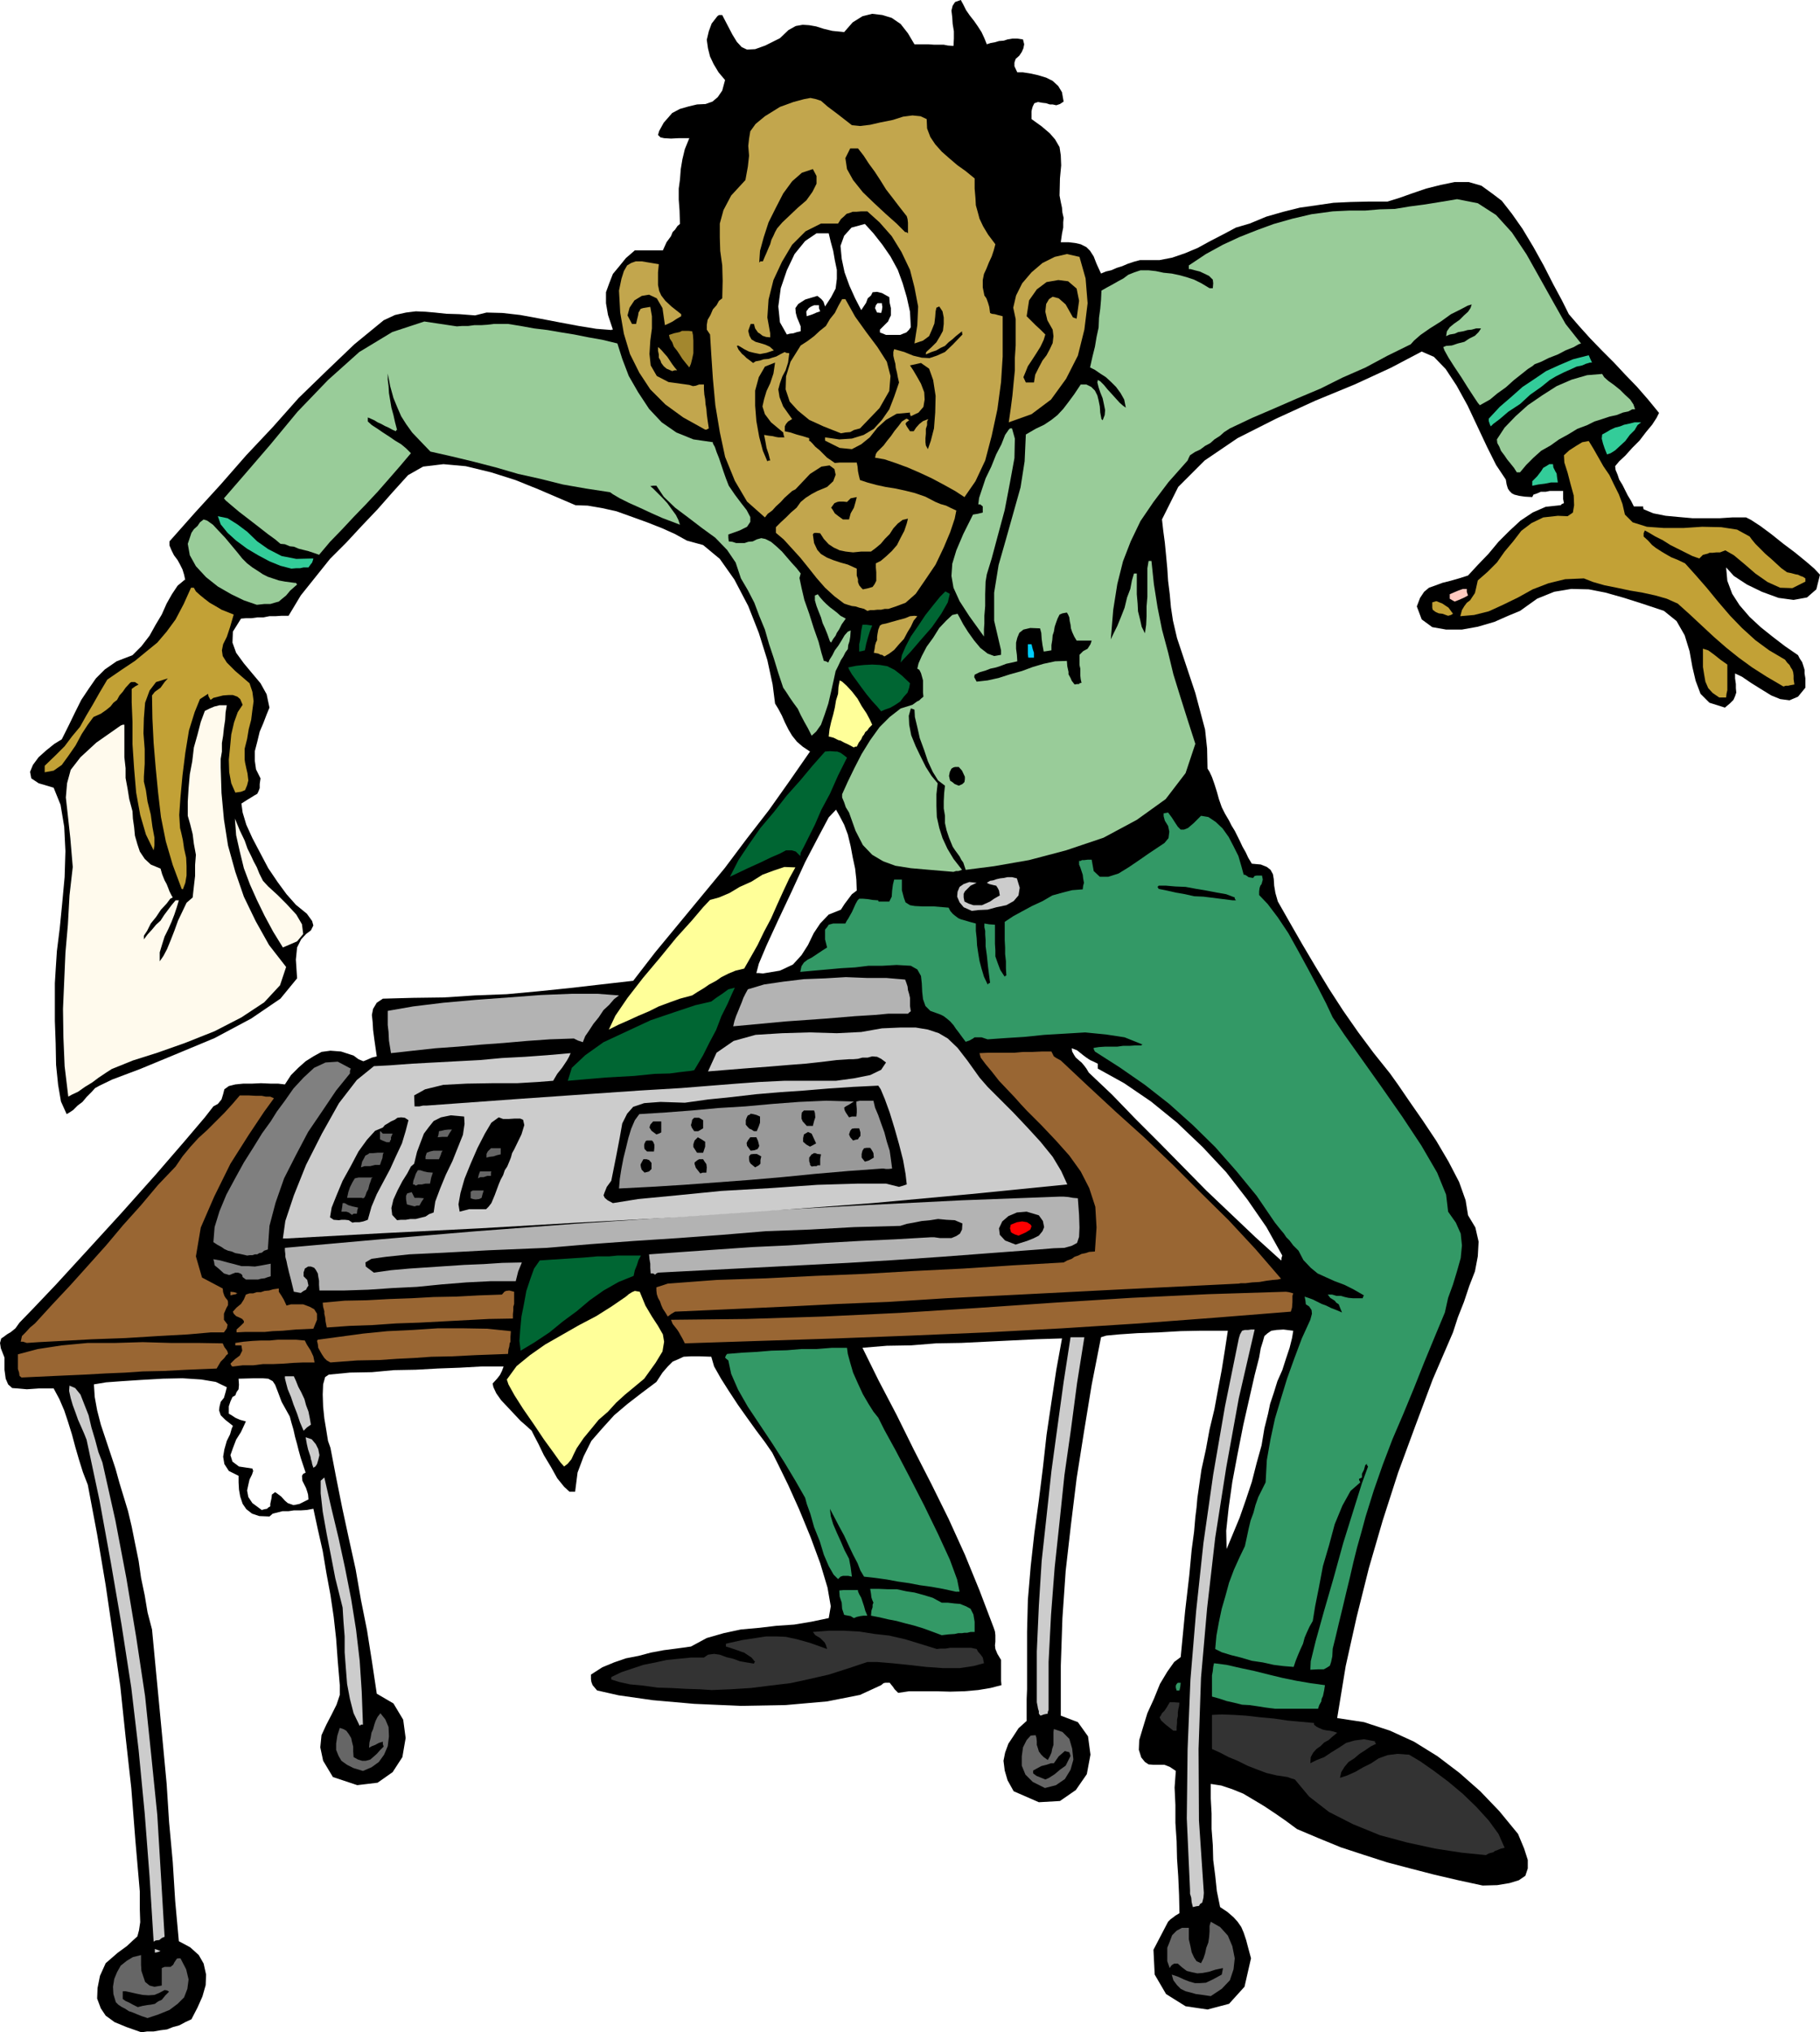
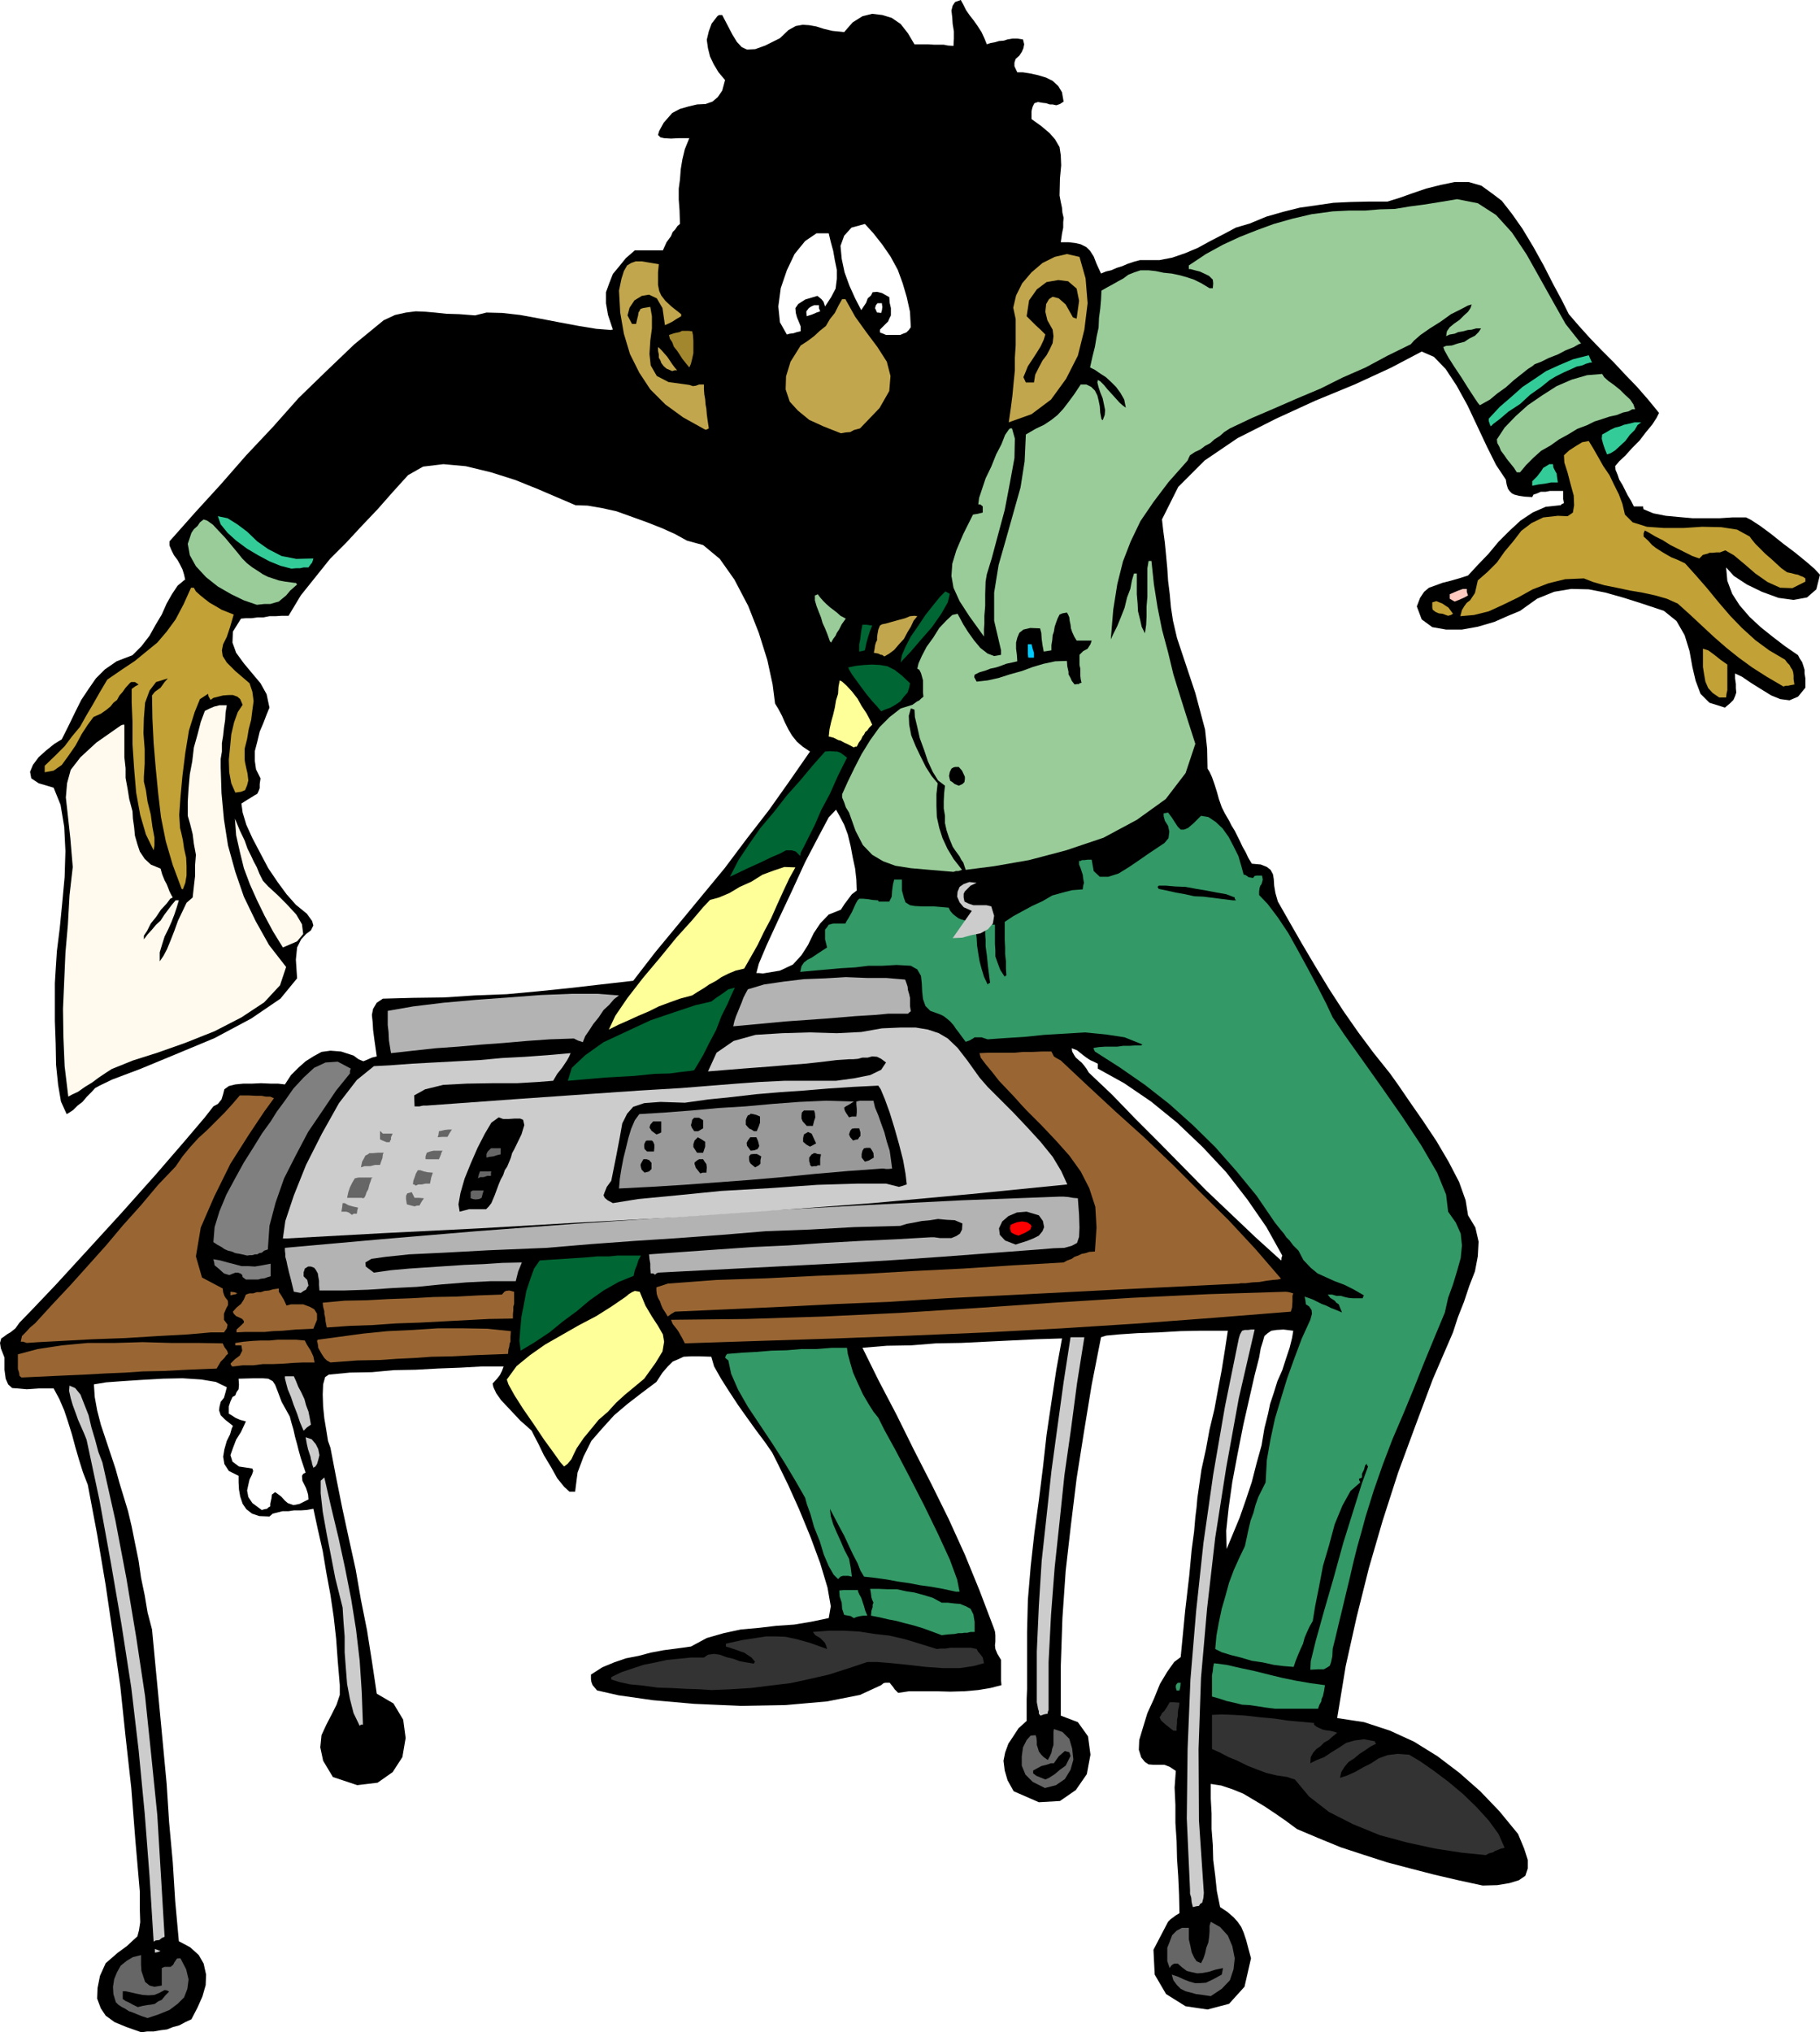
<svg xmlns="http://www.w3.org/2000/svg" height="480" viewBox="0 0 322.416 360" width="429.888">
  <path style="fill:#000" d="m161.486 600.945-2.664-.936-2.088-.864-1.584-1.152-.864-1.296-.648-1.728.072-1.872.432-2.16 1.008-2.232 2.16-1.872 1.584-1.152 1.08-1.008.792-.72.288-1.08.216-1.44-.072-2.232v-3.168l-.792-9.144-.72-9.216-1.008-9.072-.936-8.928-1.296-9.072-1.296-8.856-1.512-9-1.656-8.784-.864-2.232-.72-2.304-.648-2.232-.576-2.16-.72-2.304-.648-1.944-.864-2.016-1.008-1.872h-2.664l-2.088.144-1.584-.144-1.008-.072-.72-.648-.432-1.008-.216-1.584v-2.16l-.648-1.656-.144-.936.216-.792.432-.288.576-.432.72-.432.792-.648.72-1.008 2.304-2.376 4.176-4.392 5.544-6.048 6.12-6.696 5.976-6.696 5.04-5.832 3.672-4.32 1.512-1.944.792-.432.648-.792.288-.936.216-.864.792-.576 1.152-.288 1.44-.144h1.584l1.512-.072 1.656.072h1.368l1.224.144 1.08-1.656 1.296-1.296 1.296-1.152 1.368-.864 1.44-.792 1.584-.216 1.872.144 2.232.72.864.648.864.36.36-.144.504-.216.648-.288.864-.216-.216-1.512-.216-1.512-.216-1.656-.072-1.296-.144-1.368.216-1.08.648-1.08 1.08-.72 5.328-.144 5.472-.072 5.544-.36 5.616-.216 5.472-.504 5.616-.576 5.616-.648 5.688-.648 3.888-5.04 4.104-4.968 4.104-4.968 4.104-4.968 3.888-5.184 3.96-5.112 3.672-5.184 3.6-5.184-1.296-.864-1.008-.864-.864-1.08-.648-1.08-.648-1.296-.504-1.152-.648-1.224-.576-.936-.432-3.384-.936-4.32-1.512-4.824-1.872-4.752-2.448-4.68-2.592-3.672-2.952-2.448-2.88-.792-2.088-1.152-2.232-1.008-2.736-1.08-2.592-.936-2.808-1.008-2.592-.576-2.52-.432-2.16-.072-3.024-1.296-3.528-1.512-4.104-1.656-4.32-1.368-4.464-1.08-3.96-.36-3.6.432-2.664 1.512-2.736 3.024-2.664 3.024-2.808 2.952-2.736 2.952-2.88 2.88-2.592 3.24-2.592 3.24-2.16 3.6h-1.224l-1.08.072h-1.08l-1.08.216h-1.08l-1.08.144h-.936l-.864.072-1.44 2.304-.072 1.944.648 1.8 1.368 1.872 1.44 1.728 1.512 1.8 1.08 1.944.504 2.376-.504 1.224-.576 1.512-.648 1.512-.432 1.8-.432 1.656v1.728l.216 1.512.792 1.584-.144 1.008v.72l-.216.576-.216.432-.504.288-.576.36-.72.432-1.008.648.216 1.584.648 2.16 1.08 2.376 1.44 2.736 1.368 2.592 1.656 2.448 1.584 2.16 1.656 1.872 1.944 1.584.936 1.296.216.792-.432.864-.864.648-.864.936-.72 1.44-.216 2.16.216 3.312-2.952 3.6-5.184 3.528-6.48 3.456-6.912 2.88-6.264 2.592-4.968 1.872-2.232 1.08-.792.432-.648.72-.864.864-.72.864-.864.648-.792.792-.648.432-.504.288-1.008-2.232-.504-2.952-.36-3.528-.072-3.816-.144-3.96v-6.696l.144-2.376.216-3.312.504-4.032.432-4.392.432-4.68.144-4.608-.216-4.32-.648-3.888-1.224-3.024-2.664-.792-1.296-.864-.216-1.152.504-1.224 1.008-1.368 1.368-1.224 1.44-1.152 1.296-.792 1.296-2.592 1.08-2.232 1.08-2.16 1.296-1.944 1.296-1.872 1.584-1.584 2.088-1.44 2.808-1.08 1.584-1.584 1.44-1.872 1.08-1.944 1.08-1.8.864-1.944.936-1.656 1.008-1.512 1.296-1.08.072.144-.216-1.008-.288-.936-.432-.864-.432-.792-.648-.864-.432-.864-.36-.864v-.72l4.536-5.112 4.536-4.968 4.536-5.184 4.68-4.968 4.608-5.184 4.896-4.752 4.968-4.752 5.184-4.248 2.016-.936 1.944-.432 1.728-.216 1.728.072 1.656.144 2.016.216 2.304.072 2.808.216 2.016-.504 2.808.072 3.168.36 3.528.648 3.384.648 3.456.648 3.096.504 2.736.216v-.072h.216l-.864-2.592-.36-2.088v-1.944l.576-1.584.648-1.656 1.08-1.296 1.224-1.512 1.584-1.368h4.968l.648-1.44.792-1.08.288-.72.432-.432.432-.648.432-.36-.072-2.376-.144-1.944v-1.944l.216-1.584.144-1.872.288-1.728.432-1.8.792-1.944h-1.872l-1.368.072-1.224-.072-.648-.144-.432-.432.216-.72.792-1.44 1.512-1.728 1.368-.72 1.512-.432 1.512-.36 1.512-.072 1.224-.432.936-.792.792-1.152.504-1.872-1.152-1.368-.864-1.44-.648-1.368-.36-1.44-.216-1.512.36-1.512.504-1.368 1.008-1.296.288-.216h.576l.936 1.8.864 1.656.792 1.296.864.936.936.432 1.44-.072 1.8-.648 2.592-1.296 1.512-1.44 1.296-.72 1.224-.216 1.152.072 1.224.216 1.368.432 1.512.36 2.088.216 1.512-1.728 1.728-1.08 1.728-.432 1.8.216 1.656.504 1.584 1.08 1.296 1.656 1.152 1.944h2.448l1.008.072h1.728l.72.144 1.008.072.072-1.296v-1.296l-.216-1.296-.072-1.152-.144-1.224.216-.864.432-.648 1.008-.36.432.792.504 1.008.648.936.792 1.008.648.936.648 1.008.504 1.08.432 1.08.648-.216.792-.144.72-.216.864-.072.648-.216.864-.144h.864l1.008.144.216.864-.144.72-.288.648-.432.648-.648.576-.216.648v.648l.504 1.08h1.008l1.368.216 1.296.288 1.44.432 1.152.576 1.008.936.648 1.08.288 1.656-.648.432-.648.216-.648-.144h-.504l-.648-.216-.648-.072-.792-.144-.648.216-.288.576-.144.504-.072.36v1.367l1.8 1.296 1.44 1.224.936 1.08.792 1.368.216 1.44.072 1.8-.216 2.304-.072 3.024.216 1.152.216 1.008.072.864.216.936-.072.792v.936l-.216 1.08-.216 1.512h1.368l1.224.144.936.216 1.008.504.648.648.648 1.008.504 1.296.792 1.728.864-.36.936-.216 1.008-.432.936-.288 1.008-.432 1.08-.36 1.08-.288h3.456l2.232-.432 2.304-.792 2.232-.936 2.232-1.224 2.232-1.152 2.304-1.224 2.448-.72 2.952-1.224 3.024-.864 2.88-.72 3.024-.432 2.952-.432 3.096-.144 3.168-.072h3.312l2.088-.648 2.232-.792 2.52-.864 2.592-.648 2.448-.504h2.52l2.232.648 2.088 1.512 1.512 1.152 1.8 2.304 1.872 2.664 1.944 3.24 1.8 3.24 1.728 3.384 1.512 2.808 1.224 2.448 1.8 2.088 1.944 2.16 2.088 2.16 2.16 2.16 2.016 2.16 2.088 2.16 1.944 2.232 1.944 2.376-.432.864-.792 1.224-1.08 1.296-1.152 1.512-1.296 1.296-1.224 1.368-1.08 1.008-.72.864.072.648.36.864.288.864.576.936.432.864.504 1.008.576.936.504 1.008h1.656v.216l.072.288 1.728.72 2.16.432 2.304.216 2.448.216h4.896l2.232-.144h2.376l.864.432 1.656 1.08 1.944 1.44 2.16 1.728 2.016 1.512 1.944 1.584 1.512 1.296 1.008 1.08-.648 2.592-1.656 1.44-2.376.432-2.664-.36-2.952-1.08-2.664-1.296-2.304-1.512-1.368-1.512.216 2.376.864 2.304 1.296 2.016 1.8 2.088 1.944 1.8 2.16 1.728 2.16 1.656 2.304 1.584.288.576.432.648.216.648.216.72v.648l.144.864v1.657l-1.296 1.584-1.512.648-1.656-.216-1.584-.648-1.872-1.152-1.728-1.08-1.584-1.08-1.224-.576v.864l.144 1.008v.72l.072.792-.216.648-.288.648-.648.648-.864.72-2.736-.864-1.584-1.584-.864-2.304-.576-2.448-.504-2.808-.864-2.808-1.44-2.52-2.232-1.8-3.672-1.224-3.384-1.08-3.312-.936-2.952-.576-3.096-.072-3.024.504-3.024 1.224-3.024 2.16-2.088.864-2.448 1.08-2.952.864-2.808.504h-2.808l-2.448-.432-1.872-1.368-.864-2.304.576-1.512.72-1.08.864-.72 1.224-.432 1.152-.432 1.44-.36 1.512-.432 1.584-.504 1.728-1.872 1.872-1.944 1.8-2.16 1.944-1.944 1.944-1.8 2.16-1.44 2.304-1.008 2.664-.288.216-.216.36-.144-.144-.72v-1.44h-2.376l-.72.144h-.864l-.648.288-.648.216-.216.432-1.296-.072-1.008-.144-.864-.216-.432-.216-.432-.432-.288-.432-.216-.72-.144-.864-1.728-2.592-1.584-3.168-1.728-3.672-1.728-3.672-1.944-3.528-1.944-2.952-2.088-2.16-2.16-.936-5.472 2.88-6.408 2.952-6.984 2.88-6.912 3.168-6.84 3.456-5.832 3.96-4.68 4.68-2.88 5.76.216 1.944.288 2.16.216 2.232.216 2.304.144 2.232.288 2.304.216 2.376.36 2.376.72 3.096 1.08 3.24 1.08 3.24 1.08 3.24.864 3.24.864 3.24.36 3.384.072 3.528.36.576.432.936.432 1.224.432 1.368.36 1.296.504 1.44.576 1.152.72 1.224.432.864.576.936.432.864.504 1.008.432.936.576 1.008.432.936.648 1.08 1.584.144 1.08.432.648.504.432.792.144.864.072 1.152.216 1.296.432 1.512 2.088 3.672 2.232 3.888 2.304 3.888 2.448 4.032 2.52 3.888 2.664 3.816 2.736 3.672 2.88 3.6 1.44 2.016 2.016 2.952 2.304 3.312 2.448 3.672 2.16 3.672 1.872 3.6 1.152 3.24.432 2.664 1.296 2.16.576 2.52-.144 2.592-.504 2.664-1.008 2.592-.936 2.808-1.08 2.736-.864 2.664-3.6 8.352-3.096 8.28-3.024 8.208-2.736 8.496-2.448 8.424-2.16 8.64-1.944 8.712-1.512 9.216 4.752.72 4.608 1.512 4.248 1.944 4.176 2.592 3.888 2.952 3.672 3.24 3.384 3.528 3.312 4.032 1.08 2.592.648 2.016v1.512l-.432 1.296-1.152.792-1.656.504-2.16.36-2.592.072-4.32-.936-4.32-1.008-4.176-1.08-4.104-1.08-4.248-1.368-3.96-1.296-4.032-1.656-3.744-1.584-1.944-1.44-1.872-1.296-1.944-1.296-1.8-1.08-1.944-1.152-1.944-.792-1.944-.648-1.872-.288v2.592l.144 2.664v2.736l.216 2.808.072 2.664.36 2.808.288 2.736.576 2.808 1.296.864 1.08.936.72.792.648.936.432 1.008.432 1.296.36 1.368.504 1.872-1.152 5.04-2.736 3.024-3.816 1.008-3.888-.576-3.456-2.16-2.016-3.456-.216-4.392 2.592-4.968.432-.432.504-.36.36-.288.72-.432-.072-3.24-.144-3.24-.216-3.168-.072-3.096-.216-3.24v-3.168l-.144-3.096.216-2.952-1.08-.72-.936-.36h-1.872l-.936-.072-.648-.432-.648-.792-.432-1.368.072-1.728.648-2.16.792-2.592 1.152-2.52 1.08-2.664 1.296-2.16 1.224-1.728 1.152-.864.792-8.208.72-6.192.432-4.608.432-3.24.216-2.52.216-1.728.144-1.656.216-1.512.504-3.528.792-3.6.648-3.528.864-3.6.648-3.528.648-3.456.576-3.6.504-3.312h-4.68l-3.672.072-3.744.216-3.888.144-3.24.216-2.304.216-.936.288-1.656 8.424-1.368 8.352-1.296 8.208-1.008 8.208-.936 8.208-.576 8.352-.288 8.424v8.856l3.024 1.152 1.8 2.52.432 3.24-.648 3.456-1.944 2.808-2.808 1.944-3.744.216-4.464-1.944-1.08-1.944-.504-1.728-.216-1.728.288-1.44.576-1.584.864-1.296.936-1.44 1.44-1.296v-3.888l.072-1.728v-10.152l.144-5.688.504-5.976.648-5.832.792-5.832.72-5.76.648-5.832.864-5.832.864-5.688 1.008-5.544-4.536.144-4.464.216-4.392.216-4.464.216-4.392.072-4.464.36-4.32.072-4.32.36 2.88 5.832 3.168 6.048 3.024 6.12 3.168 6.192 3.024 6.12 2.88 6.336 2.592 6.336 2.52 6.624.216.648.072.648v1.152l-.072.648.072.648.36.864.648 1.08v3.672l.072.792-1.944.504-2.16.36-2.448.216-2.52.072-2.592-.072h-4.68l-1.944.288-.648-.648-.288-.432-.36-.432-.216-.288h-.72l-.36.072-.432.36-3.744 1.728-5.832 1.152-7.344.648-7.992.144-8.208-.36-7.344-.648-6.048-.864-3.816-.864-.792-.936-.216-.576-.072-.504v-.792l2.016-1.296 2.088-.864 2.088-.72 2.232-.432 2.16-.576 2.304-.432 2.232-.288 2.592-.36 2.808-1.512 3.024-.864 3.024-.648 3.24-.288 3.024-.36 3.168-.216 3.024-.504 3.096-.648.36-2.088-.576-3.312-1.296-4.32-1.728-4.68-2.016-4.896-1.944-4.32-1.728-3.528-1.08-2.16-1.296-1.872-1.512-2.016-1.656-2.304-1.584-2.232-1.656-2.52-1.368-2.16-1.224-2.16-.504-1.728-2.088-.072h-1.512l-1.296.072-.936.432-1.008.432-.864.864-.936 1.08-1.08 1.656-2.592 1.944-2.52 1.944-2.376 2.016-2.088 2.304-1.944 2.232-1.368 2.736-1.08 2.88-.432 3.384h-1.008l-.936-.864-1.224-1.512-1.08-1.944-1.296-2.16-.936-1.944-.792-1.512-.432-.864-.864-.792-1.08-.936-1.152-1.224-1.08-1.152-1.224-1.296-.864-1.224-.504-1.08-.144-.648.792-.864.504-.648.36-.72.288-.792h-3.888l-3.888.216-3.888.144-3.888.216-3.888.072-3.888.36-3.888.072-3.744.36-.648.432-.36 1.296-.072 1.8.072 2.16.216 2.088.36 2.16.288 1.8.432 1.224 1.008 5.256 1.08 5.4 1.152 5.328 1.224 5.544.936 5.4 1.08 5.4.864 5.472.864 5.76 2.952 1.728 1.728 2.88.432 3.24-.576 3.384-1.728 2.664-2.664 1.872-3.6.432-4.32-1.44-1.728-2.88-.504-2.376.216-2.16.864-1.872.936-1.8.864-1.728.576-1.728v-1.728l-.36-4.248-.288-3.96-.432-3.888-.576-3.888-.72-3.888-.648-3.888-.864-3.816-.792-3.672-1.152.216-1.08.072h-1.224l-.936.144h-1.08l-.864.216-.864.216-.576.504-1.8-.072-1.296-.432-1.008-.792-.648-.936-.432-1.296-.216-1.224-.072-1.296v-1.152l-1.728-.864-.792-1.224-.216-1.296.216-1.296.432-1.512.576-1.152.288-1.008.216-.504-1.368-1.08-.792-.792-.288-.864.072-.648.216-.864.576-.72.288-1.008.216-.864-1.944-.936-2.592-.432-3.312-.216-3.456.072-3.816.216-3.312.216-2.952.216-2.16.36.144 2.232.432 2.376.648 2.52.864 2.592.864 2.592.864 2.592.72 2.592.792 2.592.72 2.376.648 2.736.576 2.88.648 3.168.432 3.024.648 3.096.504 3.024.792 3.024.648 6.84.648 6.768.648 6.84.648 6.912.432 6.768.648 7.056.432 6.912.648 7.128 2.016 1.08 1.512 1.368.864 1.512.432 1.944-.072 1.872-.576 2.016-.864 1.944-1.08 2.088-1.08.504-1.08.576-1.08.288-1.08.432-1.152.144-1.224.216h-1.152zm110.088-187.56 3.024-.504 2.304-1.08 1.512-1.656 1.152-1.8 1.008-2.088 1.152-1.728 1.512-1.584 2.16-.864.648-1.008.648-.864.648-.864.864-.648-.072-1.944-.216-1.944-.432-2.016-.36-1.944-.504-2.088-.648-1.728-.792-1.512-.648-1.152-1.296 1.368-1.8 3.384-2.376 4.536-2.376 5.184-2.376 5.04-2.088 4.536-1.368 3.24-.432 1.656h.432zm-88.776 95.04.504-.144.432-.072.216-.216.36-.216v-.432l.072-.36.144-.648.072-.648.576-.432.504.36.576.432.648.72.504.432 1.008.36 1.08-.216 1.584-.792-.072-.864-.144-.504-.216-.648-.216-.432-.432-.864-.072-.864.216-.36.432-.216-.432-1.296-.432-1.296-.36-1.296-.288-1.152-.36-1.296-.288-1.296-.36-1.224-.288-1.08-1.44-2.592-.648-1.728-.504-1.296-.432-.648-.792-.432-.936-.072h-1.728l-2.592.072.072 1.08-.072.792-.36.504-.216.576-.504.288-.36.792-.288.864v1.296l.504.288.648.432.792.36 1.08.288-.36.792-.504 1.08-.864 1.368-.576 1.512-.432 1.224.36 1.152 1.152.864 2.376.36.144.432-.216.648-.432.864-.216.936-.216 1.008.216 1.152.72 1.08zm170.928 6.912 1.08-2.592 1.224-2.952 1.08-3.096 1.08-3.24.864-3.384.864-3.096.504-3.024.648-2.592.36-1.728.648-1.944.648-2.088.864-1.944.648-2.016.648-1.944.432-1.728.216-1.296-1.728-.216-1.224.072-.936.144-.648.432-.576.504-.288 1.008-.36 1.152-.288 1.656-.792 3.096-.936 4.104-1.08 4.752-1.008 5.112-.936 4.968-.648 4.608-.432 4.032zm9.648-51.12v-.072h.072v-.36l.144-.432-2.808-5.04-3.384-4.896-3.744-4.824-4.176-4.464-4.536-4.32-4.608-3.744-4.752-3.24-4.68-2.592v-.864l-.72-.36-.648-.288-.648-.432-.576-.432-1.08-.864-.936-.36.072.576.36.648.288.432.576.504.432.36.432.504.432.576.432.72 4.104 3.888 4.104 4.248 4.176 4.176 4.248 4.32 4.176 4.248 4.392 4.176 4.32 4.104z" transform="translate(-136.43 -240.945)" />
  <path style="fill:#666" d="m162.566 598.425-1.08-.36-.72-.288-.864-.36-.648-.216-.648-.432-.576-.288-.648-.432-.432-.432-.432-1.44-.072-1.296.216-1.368.504-1.224.648-1.152 1.08-.864 1.08-.648 1.44-.36v1.728l.072 1.08.36 1.08.288.864.792.648.864.216 1.296-.216v-3.096l.504-.216h1.08l.144-.144.288-.216.216-.432.432-.648.216-.072h.432l1.008 1.944.432 1.8-.216 1.656-.576 1.512-1.152 1.152-1.44 1.08-1.944.792z" transform="translate(-136.43 -240.945)" />
  <path style="fill:#000" d="m160.838 596.48-.864-.431-.648-.36-.648-.288-.504-.36v-1.368h.504l1.008.216.936.216 1.08.216 1.008.072 1.08-.072.864-.36.936-.504.432.072.36.216-.648.648-.648.792-.648.288-.576.432-.72.144-.648.072-.792.144z" transform="translate(-136.43 -240.945)" />
  <path style="fill:#666" d="m350.918 594.537-1.44-.216-1.152-.144-1.008-.288-.864-.216-.864-.432-.648-.648-.648-.864-.288-1.008 1.08.36 1.08.504.936.36 1.008.288h.864l1.08-.072 1.224-.576 1.584-.864.144-.72.072-.432-1.368.288-1.08.36-1.152.216-.936.072-1.008-.216-.864-.216-.864-.648-.72-.648h-.648l-.36.216-.216.216-.216.36-.432-1.224v-2.376l.432-1.08.432-1.152.792-.792.936-.504h1.224v2.016l.288 1.224.216 1.08.432.936.432.648.792.36.432-.864.288-.864.216-1.008.36-.936.144-1.008.072-.936v-1.008l.216-.72 1.656.936 1.368 1.512.792 1.872.432 2.16-.216 1.944-.648 1.944-1.44 1.512z" transform="translate(-136.43 -240.945)" />
  <path style="fill:#ccc" d="M163.862 586.833v-.648l.432.144.576.216-.576.216zm-.216-1.944-.72-11.52-.864-11.232-1.08-11.232-1.296-11.016-1.728-11.16-1.872-10.872-2.016-11.088-2.304-10.8-.432-1.08-.504-1.152-.576-1.296-.432-1.224-.504-1.368-.36-1.224-.288-1.296.072-.936 1.008.432.936 1.152.648 1.656.792 2.016.504 2.16.648 2.16.576 2.16.72 1.872 2.304 10.296 1.944 10.224 1.728 10.368 1.584 10.512 1.08 10.368 1.08 10.656.648 10.728.648 10.872-.504.216-.432.36-.648.072zm184.104-6.12-.216-.864-.072-.792-.216-.72v-.648l-.576-12.672.144-12.312.504-12.312 1.008-12.096 1.296-12.096 1.728-12.096 2.088-12.096 2.448-12.024.216-.72.36-.648.504-.144h.576l.504-.072h.648l-2.808 12.168-2.232 12.312-1.944 12.384-1.44 12.528-1.08 12.312-.432 12.6.072 12.672.864 12.816-.072.864-.216.864-.36.216-.216.36-.504.072z" transform="translate(-136.43 -240.945)" />
  <path style="fill:#333" d="m399.662 569.553-4.32-.432-4.68-.72-4.968-1.08-4.824-1.296-4.752-1.944-4.248-2.16-3.528-2.736-2.52-3.024-.72-.216-.576-.216-1.944-.288-1.8-.432-1.728-.648-1.656-.648-1.728-.864-1.584-.648-1.512-.792-1.44-.648v-6.048l1.728-.072 2.088.072 2.232.144 2.52.288 2.376.216 2.448.36 2.376.216 2.304.216v.288l.432.36.432.216.648.288.648.144.648.072.648.144.648.216-.792.648-.72.648-.792.432-.648.648-.72.504-.576.648-.432.792-.072 1.08 1.152-.576 1.296-.504 1.296-.864 1.296-.792 1.296-.864 1.512-.432 1.656-.216 1.944.36v.216l.216.216-1.008.504-.936.648-1.008.648-.936.792-1.008.648-.72.864-.576.936-.216 1.008 1.296-.432 1.44-.648 1.368-.792 1.44-.72 1.296-.864 1.584-.576 1.728-.216 2.088.144 1.944 1.152 2.376 1.656 2.592 1.944 2.664 2.232 2.376 2.304 2.16 2.376 1.728 2.376 1.08 2.448-.648.144-.504.216-.576.216-.288.216-.792.216z" transform="translate(-136.43 -240.945)" />
  <path style="fill:#666" d="m321.542 557.673-2.16-1.08-1.296-1.296-.648-1.584v-1.656l.216-1.584.648-1.296.72-.792.864-.072.144.432.072.648v.648l.216.648.144.504.432.576.432.432.72.504.36-.648.288-.648.144-.72.216-.648v-2.304l.072-.504 1.512.504 1.224 1.224.504 1.728.216 1.944-.504 1.8-1.008 1.656-1.584 1.08z" transform="translate(-136.43 -240.945)" />
  <path style="fill:#000" d="m321.614 556.16-1.584-.647-.576-.432v-.504l.648-.36.792-.432.864-.216.864-.288h.504l.864-1.224 1.08-.936.792.216.216.648-.36.72-.504 1.008-1.008.72-.936.792-1.008.648z" transform="translate(-136.43 -240.945)" />
-   <path style="fill:#666" d="m200.726 554.649-1.656-.504-1.152-.576-1.008-.72-.504-.864-.432-1.08v-1.08l.216-1.44.432-1.368.648.216.504.288.432.576.432.72.144.648.216.864v.864l.072 1.008.792.432.72.216h.648l.792-.216.504-.432.648-.576.576-.648.648-.648-.144-.432v-.432l-.72.216-.648.36-.576.216-.504.288.072-.936.216-.864.144-.864.288-.648.216-.792.216-.648.36-.72.504-.648.864 1.08.576 1.368.072 1.656-.216 1.728-.648 1.512-.936 1.296-1.296.936z" transform="translate(-136.43 -240.945)" />
  <path style="fill:#333" d="m344.294 547.52-1.368-1.08-.792-.72-.288-.575.216-.288.216-.432.432-.432.432-.648.504-.864h.792l.936.072-.072.576-.144.648-.072.504v.648l-.144.648v.648l-.072.648v.648h-.36z" transform="translate(-136.43 -240.945)" />
  <path style="fill:#ccc" d="m200.15 546.657-1.08-2.232-.648-2.52-.504-2.664-.216-2.736-.216-2.88v-2.808l-.216-2.736-.144-2.376-.504-2.016-.792-3.168-.72-3.744-.792-4.032-.72-4.032-.36-3.24v-2.232l.648-.576 1.224 5.328 1.296 5.4 1.152 5.328 1.08 5.472.864 5.4.648 5.544.36 5.472.216 5.832h-.36zm120.6-1.8-.288-.36v-.432l-.144-.432-.072-.432-.144-.72v-9l.36-8.064.504-7.992.864-7.92.864-7.992 1.08-7.92 1.08-7.848 1.224-7.92h2.448l-1.296 8.136-1.08 8.208-1.152 8.064-.864 8.28-.864 8.064-.648 8.424-.432 8.352v8.496l-.144.36v.288l-.72.144z" transform="translate(-136.43 -240.945)" />
  <path style="fill:#396" d="m362.294 543.633-1.656-.216-1.368-.216-1.512-.216-1.296-.072-1.44-.36-1.296-.288-1.296-.432-1.296-.36v-3.744l.144-.792.072-.72.144-.648 2.232.288 2.52.576 2.376.504 2.592.648 2.376.576 2.448.504 2.52.432 2.592.36-.144.936-.216 1.008-.216.432-.072.504-.36.648-.216.648h-6.696zm-17.424-3.24-.144-.504v-.36l.144-.288.216-.216h.504l-.072.72-.144.648h-.288z" transform="translate(-136.43 -240.945)" />
  <path style="fill:#333" d="m262.502 540.32-2.16-.143-2.376-.072-2.592-.144-2.448-.072-2.592-.36-2.304-.216-1.944-.432-1.368-.432v-.432l1.8-.864 1.944-.648 1.944-.648 2.16-.432 1.944-.432 2.16-.216 2.16-.216h2.304l.72-.504 1.08-.144 1.008.144 1.152.432 1.224.288 1.152.432 1.224.216 1.296.216.072-.216.144-.072-.648-.792-.648-.432-.648-.432-.648-.216-.792-.288-.648-.216-.648-.216-.504-.144v-.504l2.88-.648 2.376-.36 1.872-.288h1.8l1.656.072 2.016.432 2.304.648 3.024 1.08-.216-.72-.216-.432-.432-.432-.36-.36-.864-.504-.432-.576 2.808-.216h2.736l2.664.144 2.736.432 2.592.288 2.808.648 2.592.792 3.024.936.648-.072h.864l.864-.144h3.672l1.008.216.216.432.504.576.36.504.216 1.008-1.872.504-2.448.36h-2.952l-3.024-.216-3.168-.36-2.808-.288-2.592-.216h-1.8l-3.456 1.152-3.384 1.08-3.456.792-3.312.72-3.6.432-3.456.432-3.456.216z" transform="translate(-136.43 -240.945)" />
  <path style="fill:#396" d="m368.558 536.72.072-1.511.864-3.528 1.44-5.184 1.728-5.976 1.728-6.264 1.8-5.76 1.512-4.824 1.08-2.952-.216-.288v-.216l-.288.288-.216.792-.36.72v.648l-.288.144-.216.072v.216l.216.432-1.728 1.512-1.44 2.592-1.368 3.312-1.008 3.744-1.08 3.672-.72 3.816-.648 3.24-.432 2.664-.576 1.008-.432.936-.432 1.008-.288 1.08-.432.936-.432 1.008-.432 1.08-.36 1.08-1.8-.144-1.728-.216-1.944-.432-1.944-.288-1.944-.576-1.728-.432-1.656-.504-1.152-.576.216-2.376.432-2.376.504-2.376.648-2.232.648-2.376.864-2.304 1.008-2.232.936-1.944.36-1.656.288-1.368.36-1.512.504-1.368.36-1.368.504-1.44.648-1.296.648-1.296.216-3.96.648-3.672.792-3.672 1.08-3.6 1.08-3.528 1.296-3.6 1.296-3.456 1.512-3.312.288-1.08-.072-.648-.432-.648-.576-.36-.072-.648-.144-.72.648.216.792.288.72.36.864.432.792.288.864.432.936.36 1.008.432-.36-.864-.216-.576-.432-.288-.288-.36-.792-.504-.432-.576h.792l.72.216h.792l.72.216.648.144.792.072h1.728l.072-.288.144-.216-1.872-1.08-1.584-.792-1.728-.648-1.44-.648-1.584-.72-1.224-1.008-1.296-1.368-.864-1.656-.936-.936-.648-.864-.576-.576-.432-.648-.72-.864-.864-1.08-3.24-4.752-3.6-4.392-3.744-4.248-3.96-3.888-4.176-3.744-4.32-3.384-4.464-3.096-4.392-2.808-.216-.432v-.216l.936-.144 1.08-.072h2.16l1.008-.144h1.152l1.008-.072h1.152v-.144h.216l-3.24-1.296-3.312-.504-3.672-.36-3.6.216-3.672.216-3.528.36-3.456.216-3.024.216-1.08-.36h-1.224l-.288.216-.648.36-.648.216-.648-.864-.576-.792-.504-.648-.432-.648-.576-.648-.504-.432-.648-.504-.576-.288-1.8-.648-.864-.864-.432-1.224-.144-1.296-.072-1.512-.144-1.296-.648-1.152-1.152-.648-2.52-.144-2.52.144h-2.448l-2.376.288-2.52.144-2.376.216-2.448.216-2.376.216.216-1.008.432-.648.648-.504.72-.36.648-.432.648-.432.648-.432.792-.504-.36-1.44v-1.728l.36-.432.288-.432.792-.216h2.16l.216-.432.288-.432.36-.648.288-.504.36-.792.288-.648.36-.648.288-.288h.648l.864.072.864.144 1.008.072v.144l.072.072h1.872l.432-.864.072-1.08.144-1.08.216-.864h1.368v1.872l.36 1.368.288.792.792.504.864.144 1.44.072h1.944l2.592.216.288.576.432.504.432.36.576.432.504.216.792.216.72.216 1.08.288v1.296l.144 1.296.072 1.296.216 1.44.216 1.296.36 1.368.432 1.44.648 1.368.216-.216.216-.072-.36-2.808-.216-2.088-.216-1.584v-1.08l-.072-1.008v-.648l-.144-.648v-.648l.864.144 1.008.072v3.384l.072 1.152v1.08l.432 1.224.432 1.152.792 1.224.072-.144.216-.072-.072-1.296v-1.224l-.144-1.296v-1.152l-.072-1.296v-3.24l1.512-1.008 1.584-.864 1.728-.936 1.872-.864 1.728-1.008 1.8-.504 1.728-.432 1.872-.144.072-.648.144-.504-.144-.792-.072-.648-.216-.648-.216-.648-.216-.504v-.649h.288l.216-.144h.432l.576-.072h.72l.36 2.016 1.08 1.008h1.512l1.8-.576 1.872-1.152 1.8-1.224 1.656-1.152 1.296-.864 1.512-1.008.72-.864.144-1.152-.216-1.008-.576-.936-.216-.792v-.504l.792-.144.648.864.648 1.008.432.648.504.504h.576l.72-.288 1.008-.864 1.296-1.296 1.296.216 1.296.864 1.224 1.152 1.08 1.512.864 1.656.864 1.728.504 1.728.432 1.584h.216l.36.216.288.216.792.144.288-.36.36-.072h.936l.144.72-.216.792-.216.288-.144.432-.072.576v.648l1.512 1.584 1.8 2.376 1.872 2.808 1.8 3.24 1.728 3.168 1.728 3.24 1.44 2.808 1.152 2.448 2.088 3.096 3.024 4.248 3.528 4.968 3.672 5.256 3.384 5.112 2.808 4.824 1.584 3.888.36 3.024 1.368 1.944.864 1.944.216 2.088-.216 2.232-.648 2.304-.72 2.376-.864 2.376-.576 2.592-1.8 4.32-1.872 4.536-1.8 4.536-1.872 4.536-1.944 4.536-1.728 4.536-1.584 4.536-1.44 4.608-.72 2.664-.792 2.808-.648 2.592-.648 2.808-.648 2.664-.648 2.736-.648 2.664-.648 2.736-.432 1.728-.072 1.368-.216 1.008-.216.648-.432.288-.648.36h-1.08zm-65.304-6.12-1.728-.647-1.584-.576-1.656-.504-1.44-.36-1.584-.432-1.512-.288-1.512-.36-1.512-.288.072-.864.216-.648v-.432l.144-.36-.216-.504-.144-.432-.072-.648-.144-.864h1.512l1.656.072h1.584l1.656.36 1.44.216 1.584.432 1.656.504 1.584.864h1.08l1.224.144.936.072 1.08.432.792.432.504 1.008.216 1.296v1.8h-.72l-.576.144h-.504l-.432.072h-.648l-.648.144-1.08.072zm-15.552-3.023-.36-.216-.216-.144-.432-.072-.72-.144-.36-1.08-.072-1.08-.36-1.08-.072-1.08.72-.072h2.592v.216l.216.504.36.648.288.864.216.648.216.792.216.504.144.36h-.648l-.576.072-.648.144zm18.072-4.68-2.304-.504-2.016-.36-2.088-.288-1.872-.36-2.016-.288-1.944-.36-2.088-.288-1.944-.216-.648-1.08-.504-1.296-.792-1.512-.72-1.512-.864-1.872-.864-1.584-.864-1.656-.792-1.512.144 1.296.432 1.44.648 1.512.72 1.584.648 1.512.792 1.512.288 1.512.216 1.656-.648-.144h-.936l-.432.144-.432.432-.792-.792-.864-1.512-.864-2.016-.72-2.376-1.008-2.52-.648-2.304-.648-1.8-.288-1.08-1.728-3.024-1.944-3.24-2.16-3.384-2.16-3.24-2.16-3.24-1.728-3.024-1.224-2.808-.504-2.376-.36-.288-.216-.216.144-.36.216-.288 2.592-.216 2.664-.144 2.592-.216 2.736-.072 2.592-.216h2.664l2.736-.216h2.664l.144 1.08.432 1.584.504 1.728.864 1.944.864 1.872 1.008 1.728.864 1.368.864 1.08 1.08 2.16 2.016 3.672 2.376 4.536 2.664 5.184 2.448 5.04 2.088 4.536 1.296 3.528.432 2.16h-.36z" transform="translate(-136.43 -240.945)" />
  <path style="fill:#ccc" d="m191.942 500.937-.216-.648-.072-.432-.144-.432-.072-.432-.216-.648-.216-.648-.216-.936-.216-1.224 1.08.36.72.864.432.864.216 1.08-.216.864-.216.72-.288.432z" transform="translate(-136.43 -240.945)" />
  <path style="fill:#ff9" d="m236.366 500.72-.648-.72-1.224-1.727-1.728-2.376-1.728-2.592-1.944-2.808-1.512-2.376-1.08-1.944-.288-.864 1.728-2.376 2.376-1.944 2.664-1.872 3.024-1.728 3.024-1.728 3.024-1.584 2.736-1.728 2.52-1.728.504-.432.576-.36.504-.216.864.144 1.008 2.448 1.152 1.944 1.08 1.656.864 1.512.216 1.296-.288 1.728-1.224 2.016-2.016 2.808-1.728 1.44-1.656 1.368-1.584 1.44-1.44 1.584-1.656 1.44-1.296 1.584-1.368 1.656-1.224 1.8-.504 1.008-.432.936-.648.792z" transform="translate(-136.43 -240.945)" />
  <path style="fill:#ccc" d="m190.214 494.385-.648-1.512-.504-1.512-.648-1.656-.432-1.296-.576-1.368-.288-1.08-.216-.864v-.36h1.584l.36.792.432 1.08.504.936.576 1.224.288 1.08.432 1.152.216 1.08.216 1.224-.72.504z" transform="translate(-136.43 -240.945)" />
  <path style="fill:#963" d="m140.246 484.953-.36-.288-.072-.576-.216-.648v-2.592l3.528-.936 4.248-.648 4.608-.432h4.896l4.824-.144 4.968.144h4.752l4.464.072.288.648.432.576.144.288.072.36-.288.216-.36.504-.648.648-.72 1.224-5.328.216-4.176.216-3.6.072-3.096.216-3.456.144-3.888.216-4.896.216zm37.44-1.944-.216-.072-.216-.432.792-.792.864-.648.432-.864-.144-.936h-1.08v-.432l1.44-.216 1.584-.144 1.44-.072h1.584l1.512-.144h3.168l1.584.144.36.72.648 1.008.504 1.08.216 1.08h-1.944l-1.8.072-1.872.144-1.728.072h-1.8l-1.728.216h-1.872zm17.28-.72-.648-.36-.432-.432-.432-.648-.288-.504-.36-.648-.072-.648-.144-.576.144-.216 3.744-.504 4.248-.576 4.32-.432 4.536-.216 4.392-.288h4.536l4.248.072 4.176.432-.072 1.008v.864l-.144.288-.072.576-.144.504-.072.792-5.76.216-4.32.216-3.528.072-3.024.216-3.024.144-3.168.216-3.888.072z" transform="translate(-136.43 -240.945)" />
  <path style="fill:#063" d="m228.662 480.2-.216-1.727.144-2.016.216-2.304.432-2.16.432-2.376.72-2.16.648-1.8 1.008-1.44 4.32-.288 3.456-.216 2.448-.216h2.088l1.44-.144h4.176l-.432.792-.288.936-.36.864-.216 1.008-2.664 1.08-2.664 1.512-2.448 1.728-2.304 1.944-2.448 1.8-2.376 1.944-2.592 1.728z" transform="translate(-136.43 -240.945)" />
  <path style="fill:#963" d="m141.182 478.833-.648-.216h-.432l.216-1.008.648-.648.792-.864.864-.72 3.096-3.384 3.24-3.456 3.168-3.528 3.096-3.456 3.024-3.6 3.168-3.528 3.024-3.6 3.096-3.24 1.224-1.8 1.368-1.656 1.44-1.584 1.584-1.44 1.512-1.512 1.512-1.512 1.44-1.584 1.296-1.512h1.584l1.296.072h1.008l.72.144h.792l.648.288-1.728 2.376-2.736 4.104-3.24 5.112-2.88 5.832-2.376 5.472-.864 5.112 1.08 3.744 3.672 1.944.072.648.216.648.216.36.36.432.072.288v.576l-.288.504-.432 1.008v1.08l.216.288.432.576-.144.648-.504.72h-2.304l-4.104.36-5.256.288-5.832.36-5.976.216-5.256.288-4.104.216zm116.568.072-.432-.864-.288-.504-.36-.648-.288-.432-.792-1.008-.288-.72 13.392-.144 13.608-.432 13.608-.648 13.608-.864 13.608-.936 13.752-.864 13.608-.648 13.752-.432.504.072.792.216-.144.432v1.08l-.072 1.008-.216.72-13.536 1.08-13.392 1.008-13.536.864-13.392.72-13.608.576-13.32.504-13.392.432zm-79.416-1.945v-.503l.864-.792.432-.432v-.288l-.288-.36-.576-.288-.504-.216-.432-.432-.144-.36.648-.72.792-.648.504-.792.36-.864.648-.216h.648l.648-.216h.72l.648-.216.792-.072.72-.216 1.008-.144v.576l.432.648.432.72.504 1.08.792-.216h2.16l1.152.432.792.432.504.792v1.08l-.648 1.584-3.096.144-2.376.216-1.728.072-1.44.144h-3.528zm15.984-.863-.216-1.08-.072-.72-.144-.648v-.432l-.216-.792-.072-.72 3.888-.36 3.888-.072 3.96-.216 4.032-.144 3.888-.216 3.96-.072 4.032-.216 4.104-.144.432-.504.288-.144.576-.072.864.216v2.16l-.144.504v.648l-.072.648v.792l-4.248.072-4.104.216-4.104.216-4.104.216-4.176.144-4.104.288-4.104.144zm60.408-1.944-.432-.72-.432-.648-.288-.648-.216-.648-.36-.648-.216-.648-.072-.648v-.576l.936-.288 1.08-.36 8.64-.648 8.784-.288 8.712-.432 8.784-.36 8.64-.504 8.784-.432 8.856-.576 8.928-.504.648-.36.792-.288.504-.36.648-.216.576-.288.72-.144.648-.216 1.008-.072.288-4.248-.216-3.672-1.08-3.312-1.512-2.952-2.016-2.808-2.376-2.664-2.592-2.736-2.592-2.592-1.008-1.08-1.152-1.296-1.44-1.512-1.296-1.368-1.296-1.656-1.08-1.296-.864-1.152-.216-.792 1.512-.072h4.68l1.584-.144h1.656l1.584-.072h1.728l.144.288.288.576.432.288.792.432 4.752 4.464 4.968 4.608 5.04 4.536 5.112 4.896 4.824 4.824 5.04 4.968 4.752 5.112 4.536 5.256-.576.144-.864.072-1.152.144-1.224.216-1.296.072-1.152.144h-.864l-.36.072-21.96 1.08-16.848.864-13.032.648-10.224.648-8.856.36-8.424.432-9.288.432-11.232.504-.72.432z" transform="translate(-136.43 -240.945)" />
  <path style="fill:#963" d="M177.254 470.409v-.648l.648.072.648.216h-.216l-.072.144-.432.072z" transform="translate(-136.43 -240.945)" />
  <path style="fill:#b3b3b3" d="m189.71 469.977-.792-.144-.432-.072-.504-2.088-.36-1.368-.288-1.224-.144-.72-.216-.792v-.504l-.072-.576v-.504l16.92-1.512 17.064-1.44 17.208-1.296 17.208-1.152 17.136-1.224 17.208-.936 17.208-.864 17.28-.648h.72l.864.072.792.144.864.072.216 2.952.072 2.232-.072 1.656-.36 1.08-.936.504-1.296.36-1.944.072-2.592.216-8.64.648-8.568.648-8.352.576-8.28.504-8.424.432-8.424.432-8.424.432-8.352.432-.288.144-.216.216-.36-.216h-.432l-.072-1.008v-.72l-.144-.864-.072-.792 6.048-.432 6.12-.432 6.264-.432 6.264-.288 6.264-.432 6.408-.36 6.264-.288 6.264-.36h.648l1.008.144h2.016l.864-.36.648-.432.36-.72.072-1.08-1.368-.576-1.44-.072-1.512-.144-1.368.216-1.512.144-1.44.288-1.224.216-1.152.36-8.136.216-7.848.432-7.776.288-7.776.648-7.776.576-7.776.504-7.848.576-7.632.648-10.368.432-7.992.432-6.048.288-4.104.432-2.592.36-1.08.648.072.72 1.44 1.08 3.024-.432 3.24-.288 3.24-.216 3.24-.216 3.24-.216 3.456-.144 3.312-.216 3.456-.072-.288.72-.36.864-.216.864-.216.864h-4.392l-4.32.216-4.464.36-4.32.432-4.392.216-4.248.288-4.392.144h-4.248l-.072-1.008v-.72l-.144-.792-.072-.504-.36-.648-.288-.36-.576-.216h-.504l-.576.36-.072.288-.144.36v.72l.648.648.216 1.008-.216.288-.216.432-.432.216z" transform="translate(-136.43 -240.945)" />
  <path style="fill:gray" d="m179.99 467.6-.576-.431-.072-.36-.216-.216-.144-.072-.432-.144h-.432l-1.08.432-.936-.288-.864-.792-.792-.648-.072-.504-.144-.576 1.224.216 1.296.36 1.152.288 1.296.36h1.224l1.152.072 1.296-.216 1.512-.288v2.232l-.504.144-.576.216-.648.072-.504.144h-1.872zm.216-4.247-1.224-.288-.864-.144-.648-.288-.648-.144-.648-.288-.504-.36-.792-.432-.648-.432.216-2.664.864-2.808 1.224-2.952 1.512-2.808 1.584-2.88 1.728-2.736 1.512-2.448 1.512-2.088 1.08-1.728 1.44-1.944 1.512-2.16 1.8-1.944 1.872-1.728 2.016-.936 2.16-.144 2.304 1.224-.144.432v.432l-2.448 3.024-2.376 3.528-2.592 3.816-2.16 4.104-2.088 4.104-1.512 4.32-1.08 4.104-.288 4.176-.648.216-.432.36-.432.072-.36.216h-.432l-.432.144h-.432z" transform="translate(-136.43 -240.945)" />
  <path style="fill:#000" d="m316.358 461.409-1.872-.72-.936-1.008-.144-1.152.576-1.224 1.08-.936 1.512-.648 1.728-.144 2.16.648.72 1.008.216 1.08-.288.72-.648.792-1.008.504-1.08.432-1.152.36z" transform="translate(-136.43 -240.945)" />
  <path style="fill:#ccc" d="M187.118 460.329h-.576l.432-3.096 1.512-4.536 2.16-5.4 2.808-5.544 3.024-5.4 3.168-4.104 3.024-2.448 2.808-.144 3.888-.288 3.96-.216 4.032-.216 4.104-.216 3.888-.36 4.104-.216 3.96-.288 4.104-.36-.288.648-.36.648-.432.648-.432.648-.864 1.08-.72 1.224-2.736.216-3.672.216h-4.392l-4.464.072-4.176.216-3.24.792-1.944 1.08.072 1.944h.864l.648-.144h.648l15.912-1.152 12.384-.864 9.432-.648 7.272-.432 5.4-.432 4.536-.36 3.96-.288 4.464-.216h9.144l3.168-.432 2.88-.576 1.944-.936.864-1.296-.864-.648-.72-.36-.864-.072-.792.216h-.936l-.792.216-.864.072h-.72l-2.16.144-1.728.216-1.872.216-2.016.216-2.808.216-3.456.288-4.752.36-6.192.504 1.512-3.312 3.024-2.088 3.888-1.08 4.68-.288 4.824-.144 4.896.144 4.32-.216 3.672-.648 3.312-.144h2.664l2.16.36 1.944.648 1.584.936 1.728 1.656 1.728 2.232 2.16 3.024 1.44 1.656 2.16 2.16 2.376 2.376 2.448 2.592 2.376 2.592 2.16 2.664 1.512 2.52 1.08 2.376-17.28 1.728-17.208 1.584-17.352 1.296-17.424 1.224-17.496.936-17.28 1.008-17.28.864z" transform="translate(-136.43 -240.945)" />
  <path style="fill:red" d="m316.862 459.825-.648-.216-.432-.216-.288-.216v-.144l-.144-.504.144-.648 1.08-.432.936-.144.864.144.648.432.144.288-.216.576-.792.504z" transform="translate(-136.43 -240.945)" />
-   <path style="fill:#000" d="m198.854 457.52-.648-.431-.648-.072h-.648l-.432.072-.936-.072-.648-.432.288-1.728.864-2.16 1.08-2.592 1.44-2.592 1.368-2.592 1.512-2.088 1.44-1.584 1.368-.576.36-.432.504-.288.576-.36.648-.288.504-.36.648-.072.648.072.648.432-.504 1.944-.648 2.16-1.08 2.304-1.008 2.232-1.152 2.16-1.224 2.304-.936 2.232-.648 2.304-.792.288-.72.144h-.792zm7.92-.431-.864-.936-.144-1.224.36-1.512.72-1.584.864-1.656.864-1.368.648-1.224.576-.504.504-2.088.648-1.728.576-1.512.864-1.152.864-1.08 1.296-.648 1.728-.36 2.376.216.072 1.296-.288 1.944-.864 2.16-1.008 2.52-1.152 2.376-1.008 2.448-.864 2.304-.288 1.944-.792.288-.648.432-.864.216-.864.216h-.936l-.864.144h-.864z" transform="translate(-136.43 -240.945)" />
  <path style="fill:#666" d="m198.782 456.153-.576-.432-.432-.144h-.864l.144-.864.072-.648h.36l.648.36.72.216 1.008.216-.144.504-.072.576h-.576z" transform="translate(-136.43 -240.945)" />
  <path style="fill:#000" d="m217.862 455.577-.216-1.296.36-2.016.72-2.52 1.08-2.664 1.224-2.808 1.296-2.52 1.152-1.944 1.296-.936.792.288h.936l1.08-.072h1.008l.504.216.216.936-.504 1.656-1.296 2.664-.36.648-.216.792-.288.72-.36.864-.432.648-.288.864-.432.792-.36.864-.72 1.944-.576 1.368-.504.648-.432.432h-3.024z" transform="translate(-136.43 -240.945)" />
  <path style="fill:#666" d="m209.87 454.64-.864-.215-.504-.144-.144-.936v-.576l.216-.432.792-.216.216.432.288.576h.792l.864.072-.432.648-.36.648h-.432z" transform="translate(-136.43 -240.945)" />
  <path style="fill:#000" d="m245.006 454.065-.936-.504-.504-.432-.216-.432.144-.432.432-1.08.792-1.08.864-4.32.648-3.384.432-2.448.864-1.728 1.08-1.224 1.944-.648 2.88-.216 4.32.144 4.104-.576 4.248-.432 4.32-.504 4.32-.36 4.176-.288 4.32-.36 4.32-.288 4.464-.216.432.648.72 1.728.864 2.376.864 2.808.792 2.808.72 2.808.432 2.448.216 1.872-.864.288-.504.144-2.304-.576h-4.968l-7.2.216-8.208.576-8.784.504-7.992.792-6.768.648z" transform="translate(-136.43 -240.945)" />
  <path style="fill:#666" d="m220.67 453.417-.432-.072-.432-.144v-1.152l.36-.216h1.944l-.216.72-.144.576-.432.216zm-19.944-.217-.216-.071h-2.592l.216-1.008.288-.864.432-.864.432-.72.648-.144h2.52l-.216.144-.144.504-.216.576-.216.864-.288.504-.216.648-.216.36z" transform="translate(-136.43 -240.945)" />
  <path style="fill:#999" d="m246.086 451.473.144-1.728.288-1.8.36-1.872.432-1.728.432-1.8.504-1.656.648-1.512.792-1.08 4.608-.288 4.752-.36 4.68-.432 4.752-.288 4.752-.432 4.752-.36 4.824-.216 4.896.144-.792.504-.648.36-.288.216.072.432.216.432.576.864.504-.144h.792l.072-.72v-.648l-.072-.792v-.504l.648-.144h2.376l.288 1.224.576 1.368.504 1.44.576 1.584.432 1.656.504 1.584.216 1.512.216 1.656-.648.072h-.432l-.432-.072h-.288l-5.976.432-5.832.504-5.832.576-5.832.504-5.832.432-5.832.432-5.832.36z" transform="translate(-136.43 -240.945)" />
  <path style="fill:#666" d="m210.086 450.969-.288-.216h-.216l.072-.648.216-.576.216-.648.36-.648h.432l.648.216.648.144.936.072-.288.864-.216 1.08h-.792l-.648.144h-.648zm11.016-1.296.144-.648.216-.576h2.016l-.072.216v.576h-.648l-.648.216h-.576z" transform="translate(-136.43 -240.945)" />
  <path style="fill:#000" d="m260.486 448.809-.792-1.008-.216-.648v-.288l.432-.36.36-.216h.72l.216.36.36.504.072.576-.072.936h-.648zm-9.864-.144-.504-.504-.144-.432-.072-.432.072-.216.432-.792h.576l.432.144.432.504v1.08l-.432.432zm19.584-.936-.792-.648-.216-.36-.072-.432v-.504l.288-.36.576-.072h.504l.792.432-.144.648v.648l-.288.288z" transform="translate(-136.43 -240.945)" />
  <path style="fill:#666" d="m200.366 447.729.216-1.008.36-.648.216-.432.432-.216.288-.216h.648l.792-.072h1.08l-.144.288-.072.648-.216.576-.216.648h-.864l-.864.216h-1.008z" transform="translate(-136.43 -240.945)" />
  <path style="fill:#000" d="m280.214 447.585-.288-.288v-.216l-.144-.432V446l.432-.576.216-.072.144-.144h.288l.36.144.648.072-.144.792v1.152h-.432l-.216.144h-.432zm9.432-.865-.576-.72v-.647l.144-.576.288-.432.432-.072h.648l.216.288.216.36.144.288.072.792-.864.504z" transform="translate(-136.43 -240.945)" />
  <path style="fill:#666" d="M211.814 446.289v-.504l.216-.648.576-.216.648-.144h1.584l-.216.36-.072.288-.144.36-.216.504h-1.944zm10.8-.289v-.647l.216-.432.576-.576h1.728v1.08l-.648.144-.648.216-.648.072z" transform="translate(-136.43 -240.945)" />
  <path style="fill:#000" d="m259.91 445.137-.648-1.008v-.504l.216-.648.576-.576.648.36.648.432v.864l-.36 1.08h-.648zm-8.856-.217-.432-.431-.072-.36v-.432l.072-.216.216-.432.216-.072h.864l.216.216.216.504v.576l-.072.648h-.648zm18.36-.143-.648-.864-.072-.504.216-.432.432-.576h1.08l.288.648.216.864-.072.216-.216.36-.576.216zm10.512-.72-.648-.36-.576-.504v-.648l.144-.648.72-.432.648.288.36.792.432.936-.648.36z" transform="translate(-136.43 -240.945)" />
  <path style="fill:#666" d="m204.902 443.265-.72-.288-.432-.216v-1.44h.072l.144.144.288.288h1.728l-.288.648v.432l-.144.144-.072.288h-.36z" transform="translate(-136.43 -240.945)" />
  <path style="fill:#000" d="m287.558 442.977-.504-.576-.216-.504.216-.648.288-.36.432-.072h.864l.216.72v.648l-.216.216-.216.36-.432.072z" transform="translate(-136.43 -240.945)" />
  <path style="fill:#666" d="m213.974 442.4.144-.503.072-.576.432-.072.576-.144.648-.072h.648l-.432.648-.36.648h-.936z" transform="translate(-136.43 -240.945)" />
  <path style="fill:#000" d="m252.71 441.897-.864-.648-.36-.576.144-.504.504-.576h1.44v1.944l-.432.216zm6.696-.577-.432-.647-.144-.432.144-.504.072-.432.36-.36h.864l.72.432v1.44l-.864.504zm10.584 0-.432-.287-.36-.144-.288-.288-.36-.432v-.792l.144-.432.216-.432.288-.072.216-.216.432.072.576.144.648.288v1.08l-.216.648-.36.864h-.288zm9.36-.935-.72-.792-.216-.504v-.576l.072-.504.36-.36h1.8l.144.432.072.792-.216.648-.216.864h-.504z" transform="translate(-136.43 -240.945)" />
  <path style="fill:#fffaed" d="m148.526 435.2-.648-5.4-.216-5.111-.072-5.04.216-4.968.216-4.968.432-4.968.288-5.184.576-5.04-.432-5.112-.432-3.96-.36-3.24.216-2.52.648-2.376 1.728-2.232 2.808-2.592 4.32-3.024.36-.144h.288v5.76l.216 1.944v1.728l.36 1.944.288 1.8.576 2.16.072 1.296.216 1.512.144 1.512.432 1.512.432 1.296.864 1.296 1.08 1.008 1.728.72.288 1.008.432 1.08.36.648.288.72.216.576.216.432.144.288.216.36-.432.216-.648.864-1.008 1.08-.864 1.296-.936 1.152-.648 1.296-.576.864v.648l.648-.864.792-.864.72-.864.792-.72.648-1.008.648-.864.648-.864.72-.864h.576l-.36 1.224-.432 1.296-.504 1.296-.576 1.296-.648 1.296-.432 1.368-.432 1.44v1.584l.648-.936.648-1.224.648-1.584.648-1.656.648-1.8.792-1.656.72-1.512 1.08-.936.216-1.944.216-1.872v-1.944l.144-1.8-.36-1.944-.216-1.728-.432-1.728-.432-1.512v-2.52l.144-2.376.216-2.448.432-2.304.288-2.448.648-2.304.576-2.232.72-1.944.864-.432.864-.36.36-.072.504-.144h1.296l-.216 1.296-.072 1.296-.216 1.44-.144 1.368-.216 1.296v1.512l-.216 1.296v1.512l.144 4.536.432 4.68.72 4.608 1.296 4.68 1.512 4.392 2.088 4.32 2.376 4.248 3.024 3.888-1.08 3.24-2.808 3.024-4.032 2.664-4.752 2.448-5.256 2.088-4.896 1.728-4.32 1.368-3.024 1.224-.72.288-1.008.648-1.296.864-1.152.864-1.296.792-1.224.864-1.08.504z" transform="translate(-136.43 -240.945)" />
  <path style="fill:#063" d="m237.014 432.393.72-2.304 2.376-2.232 3.24-2.304 4.176-1.944 4.176-1.944 4.248-1.44 3.672-1.224 2.808-.648.864-.648 1.08-.72 1.08-.792 1.152-.288-.504 1.08-.792 1.8-1.08 2.16-.936 2.448-1.224 2.304-1.08 2.16-.936 1.584-.648 1.08-.792.144-.72.072-1.224.144-1.584.216-2.736.072-3.528.36-5.112.288z" transform="translate(-136.43 -240.945)" />
  <path style="fill:#b3b3b3" d="m205.694 427.497-.36-2.232-.072-1.512-.144-1.224v-2.52l4.536-.792 5.328-.648 5.616-.504 5.904-.432 5.76-.432 5.4-.216h4.608l3.816.288-.864.648-.864 1.008-1.008.936-.864 1.296-.936 1.152-.792 1.224-.648.936-.432 1.08-.864-.288-.72-.36-4.248.144-4.104.288-4.104.36-3.96.288-4.104.36-4.032.288-3.96.432z" transform="translate(-136.43 -240.945)" />
  <path style="fill:#ff9" d="m244.286 423.32 1.152-2.447 2.16-3.168 2.736-3.528 3.024-3.6 2.88-3.528 2.736-3.024 2.016-2.376 1.224-1.296 1.584-.432 1.872-.792 1.8-1.08 2.088-.936 1.944-1.224 1.944-.72 1.944-.648 1.944.072-1.08 1.944-1.08 2.304-1.08 2.376-1.08 2.448-1.224 2.304-1.152 2.376-1.224 2.16-1.152 2.016-1.512.36-1.224.504-1.296.648-.936.648-1.224.648-.936.648-1.08.648-1.008.648-2.16.576-1.8.648-1.944.72-1.728.864-1.872.792-1.728.792-1.8.792z" transform="translate(-136.43 -240.945)" />
  <path style="fill:#b3b3b3" d="m266.318 422.745.216-.936.288-.864.36-.864.288-.72.36-.864.288-.792.36-.72.432-.792 2.88-.864 3.456-.504 3.6-.432 3.744-.144 3.672-.216 3.672.144h3.456l3.384.288.216.576.216.648.072.648.216.72.144.648v1.44l.144.936-.288.216-.216.216h-3.528l-2.304.216-3.528.216-5.184.432-7.128.504z" transform="translate(-136.43 -240.945)" />
  <path style="fill:#fffaed" d="m186.542 408.777-1.728-2.808-1.512-2.808-1.368-2.808-1.224-2.736-1.08-2.88-.72-2.952-.648-2.88-.216-2.952.864 2.088.864 1.8.504 1.44.648 1.296.432.936.576 1.08.432 1.08.648 1.296.936 1.008 1.656 1.512 1.584 1.584 1.728 1.872 1.008 1.728.216 1.728-1.08 1.296z" transform="translate(-136.43 -240.945)" />
-   <path style="fill:#ccc" d="m308.582 402.297-1.44-.648-.72-.864-.432-1.008.072-.864.36-.864.72-.504 1.008-.36 1.296.144-1.08.504-.648.648-.36.36-.216.432v.648l.144.72.72.36.864.288h1.512l.648-.288.792-.36.72-.504 1.008-.576-.144-.864-.216-.432-.288-.432-.36-.072-.864-.216-.432-.216.576-.36.504-.072.648-.216.648-.144.648-.072.648-.144h.792l.864.216.504 1.656-.216 1.368-.864 1.008-1.296.72-1.728.36-1.584.432-1.656.072z" transform="translate(-136.43 -240.945)" />
+   <path style="fill:#ccc" d="m308.582 402.297-1.44-.648-.72-.864-.432-1.008.072-.864.36-.864.72-.504 1.008-.36 1.296.144-1.08.504-.648.648-.36.36-.216.432v.648l.144.72.72.36.864.288h1.512h.792l.864.216.504 1.656-.216 1.368-.864 1.008-1.296.72-1.728.36-1.584.432-1.656.072z" transform="translate(-136.43 -240.945)" />
  <path style="fill:#000" d="m354.806 400.425-1.728-.216-1.728-.216-1.728-.216-1.656-.072-1.584-.36-1.656-.288-1.584-.36-1.44-.288-.216-.36.216-.216h1.296l1.656.144 1.8.072 1.944.36 1.728.288 1.872.36 1.656.288 1.512.576v.216l.216.288h-.36z" transform="translate(-136.43 -240.945)" />
  <path style="fill:#c2a136" d="m168.614 398.409-1.584-4.248-1.224-4.176-.864-4.32-.504-4.32-.432-4.464-.36-4.32-.216-4.32-.072-4.104.504-.648 1.008-.72.72-1.008.576-.648-2.088.648-1.152 1.512-.792 2.16-.216 2.736-.072 2.664.216 2.808v2.592l-.144 2.304v.864l.36 1.512.288 2.016.576 2.304.288 2.16.36 1.944v1.368l-.144.864-1.368-2.808-1.008-3.456-.72-3.96-.36-4.248-.288-4.32v-3.96l-.144-3.456v-2.376l.576-.432.648-.36-.648-.432h-.648l-.216.144-.792.864-.504.72-.576.648-.432.792-.648.504-.504.648-.792.648-.936.648-1.296.576-1.008 1.368-1.08 1.656-1.08 2.016-1.296 1.872-1.152 1.584-1.44 1.008-1.584.288v-1.152l1.944-1.872 1.584-1.584 1.296-1.728 1.44-1.728 1.08-1.944 1.152-1.944 1.224-2.16 1.368-2.304 2.52-1.728 2.376-1.584 2.016-1.656 1.944-1.584 1.656-1.944 1.584-2.16 1.44-2.736 1.296-2.88h.504l.36.648.72.648.792.648.936.72 1.008.576 1.08.648 1.08.432 1.08.432-.648 2.232-.576 1.728-.648 1.296-.216 1.08.144 1.008.72 1.152 1.512 1.512 2.52 2.16.504 1.512.216 1.656-.216 1.584-.216 1.728-.432 1.656-.288 1.728-.432 1.728v1.944l.072.504.216 1.008.216.936.144 1.224-.216.864-.36.864-.72.288-1.008.144-.72-1.656-.36-1.944-.072-2.232.216-2.16.216-2.304.504-2.16.648-1.8.864-1.296-.432-1.008-.504-.432-.792-.288h-.72l-1.008.072-.864.216-.864.216-.504.36-.36-.648-.072-.432-1.44.936-.936 2.304-1.008 3.24-.648 3.96-.504 4.032-.36 3.888-.216 3.096.144 2.304.216.864.288 1.296.216 1.512.36 1.584.072 1.512v1.656l-.216 1.296-.432 1.152z" transform="translate(-136.43 -240.945)" />
  <path style="fill:#063" d="m265.742 396.249 1.512-2.952 1.872-2.808 2.016-2.88 2.376-2.808 2.304-2.952 2.376-2.664 2.16-2.592 2.232-2.52.864-.072 1.008.072h.288l.576.216.504.36.648.504-1.584 3.168-1.44 3.24-1.512 2.808-1.152 2.664-1.08 2.16-.864 1.728-.576 1.08-.072.576-.792-.792-.72-.216h-1.008l-1.08.576-1.512.648-1.944.936-2.376 1.08z" transform="translate(-136.43 -240.945)" />
  <path style="fill:#9c9" d="m305.342 395.385-4.248-.36-3.312-.288-2.736-.432-2.16-.792-1.944-1.152-1.656-1.728-1.296-2.52-1.152-3.24-.576-.936-.288-.864-.36-.864v-.576l1.008-2.232 1.152-2.376 1.296-2.52 1.512-2.448 1.656-2.304 1.8-1.8 1.944-1.512 2.088-.648.792-.576.432-.216.288-.288.432-.36-.072-.72v-2.16l-.216-.792-.144-.504-.288-.576-.36-.216.216-.936.576-1.296.864-1.656 1.152-1.584 1.08-1.728 1.224-1.296 1.08-1.008.936-.216.36.648.648 1.224.864 1.368 1.08 1.512 1.08 1.296 1.296 1.008 1.152.432 1.224-.216v-.792l-1.224-5.256v-4.968l.792-4.896 1.296-4.536 1.296-4.608 1.296-4.608.72-4.608.216-4.752 1.728-1.008 1.512-.72 1.296-.864 1.08-.864 1.008-1.08.936-1.224 1.008-1.368 1.152-1.728h1.008l.864.432.648.648.432.864.216.864.216 1.08.072 1.08.216 1.152.144.144.072.072.36-.936.072-.864-.216-1.08-.216-1.008-.432-1.08-.288-.864-.216-.864.072-.432.432.216.648.648.648.792.792.864.648.72.72.792.576.504.504.36-.288-1.44-.648-1.152-.792-1.08-.864-.864-.936-.864-1.008-.648-.936-.648-.864-.432.432-1.944.432-1.728.288-1.728.36-1.656.072-1.728.216-1.584.144-1.656.072-1.584 1.008-.576.936-.504 1.008-.576.936-.504.864-.648 1.08-.432 1.08-.36h1.44l1.296.144 1.368.288 1.44.144 1.368.288 1.296.36 1.296.432 1.296.648 1.44.864h.576l.072-.864-.072-.648-.648-.648-.72-.36-.936-.432-.864-.216-.792-.216h-.288v-.649l3.024-2.016 3.024-1.656 2.952-1.368 3.096-1.224 2.952-1.08 3.312-.936 3.384-.792 3.744-.504 2.952-.144h2.808l2.592-.216 2.664-.072 2.592-.432 2.736-.36 2.664-.432 3.024-.504 3.672.72 3.24 2.088 2.808 3.096 2.592 3.888 2.304 4.104 2.376 4.248 2.232 3.96 2.736 3.456-.432.144-.864.504-1.44.576-1.368.72-1.656.648-1.296.648-1.152.432-.432.36-.792.504-1.08.864-1.368 1.08-1.44 1.296-1.512 1.08-1.296 1.08-1.152.648-.648.36-.36-.432-.72-1.08-1.08-1.656-1.08-1.728-1.296-1.944-1.008-1.584-.72-1.296-.216-.576.504-.216 1.008-.072 1.08-.36 1.152-.288.864-.576 1.008-.504.648-.648.432-.648h-.864l-.792.216-.72.072-.792.216-.864.144-.648.288-.864.144-.648.288.144-.864.504-.72.792-.648.936-.648.792-.792.72-.648.432-.648.216-.648-.72.216-1.224.648-1.728.864-1.8 1.296-1.944 1.224-1.656 1.152-1.152 1.008-.576.648-4.104 2.016-3.888 2.088-4.104 1.8-3.888 1.944-4.104 1.728-3.96 1.728-4.032 1.728-3.96 1.872-1.008.648-.72.648-1.008.648-.72.648-.936.504-.864.648-.936.432-.864.576-.216.432-.216.504-3.384 3.816-2.664 3.528-2.304 3.384-1.728 3.6-1.368 3.528-1.008 4.032-.72 4.536-.432 5.256.504-1.08.648-1.296.648-1.584.648-1.656.432-1.8.576-1.512.288-1.512.36-1.224h.504v3.673l.144 1.656.072 1.368.36 1.44.288 1.296.576 1.152.216-1.512.072-1.512v-1.728l.144-1.728v-5.04l.216-1.296h.504l.432 4.104.648 4.104.792 3.96 1.08 4.032.936 3.888 1.224 3.96 1.296 4.104 1.368 4.248-1.728 5.184-3.528 4.608-5.112 3.672-5.904 3.168-6.624 2.232-6.552 1.728-6.192 1.08-5.04.648-.216-.648-.216-.648-.36-.504-.288-.576-.792-1.08-.432-.648-.648-1.584-.432-1.296-.288-1.296v-1.296l-.216-1.296v-1.296l.072-1.44.144-1.296-1.224-.936-.936-1.512-.864-1.872-.648-1.944-.792-2.16-.432-1.944-.432-1.8-.072-1.296-.36-.144-.288-.072-.36 1.296.072 1.584.36 1.872.792 1.944.864 1.8.936 1.872 1.008 1.584 1.08 1.296-.216 1.944v2.088l.072 1.944.432 1.944.576 1.8.864 1.872 1.08 1.8 1.512 1.944-.432.144-.216.072h-.432z" transform="translate(-136.43 -240.945)" />
  <path style="fill:#000" d="m306.278 380.12-.72-.287-.432-.36-.36-.216-.072-.216-.144-.648.144-.72.288-.576.36-.216.288-.072h.648l.576.648.504 1.08v.432l-.072.504-.36.36z" transform="translate(-136.43 -240.945)" />
  <path style="fill:#ff9" d="m287.702 373.353-1.08-.576-.648-.288-.648-.36-.36-.072-.864-.432-.864-.216.144-1.296.288-1.296.36-1.296.288-1.224.216-1.296.36-1.152.072-1.224.216-1.152.432.216.792.72.936 1.008 1.008 1.296.72 1.296.864 1.296.576 1.08.432.936-.576.576-.288.432-.36.288-.216.432-.288.36-.216.504-.432.576-.36.72h-.288z" transform="translate(-136.43 -240.945)" />
-   <path style="fill:#9c9" d="m280.214 371.265-.648-1.296-.648-1.152-.648-1.224-.504-1.08-.792-1.08-.648-.936-.648-1.008-.504-.72-.864-2.592-.792-2.592-.864-2.592-.72-2.52-1.008-2.448-.864-2.304-1.152-2.232-1.224-2.088-.936-2.808-1.512-2.232-2.088-2.16-2.376-1.728-2.448-1.872-2.304-1.728-2.016-1.944-1.296-1.944h-.576l-.504.072.504.432.792.792.864.864.864.936.72 1.008.792 1.08.432.864.288.864-1.296-.504-1.728-.648-1.944-.864-2.016-.936-2.088-.936-1.584-.792-1.224-.72-.504-.36-4.248-.648-4.104-.72-4.032-1.008-3.888-.864-3.96-1.152-3.888-1.008-3.888-.936-3.816-.864-1.8-1.872-1.44-1.512-1.08-1.512-.864-1.368-.72-1.656-.648-1.584-.576-2.088-.432-2.232v1.08l.144 1.152.072 1.224.216 1.296.216 1.296.36 1.296.288 1.296.36 1.368h-.144l-.072.216-.648-.288-.648-.36-.648-.288-.648-.36-.648-.288-.576-.36-.648-.288-.504-.216v.72l.72.648 1.008.648.936.648 1.224.792.936.648 1.08.648.864.72.864.864-1.944 2.304-1.944 2.232-2.016 2.304-2.088 2.232-2.16 2.232-2.016 2.16-2.16 2.232-1.944 2.304-1.008-.36-.864-.288-.864-.216-.864-.216-.864-.36-.72-.072-.864-.36-.792-.072-.936-.792-1.296-.936-1.656-1.296-1.584-1.224-1.872-1.44-1.368-1.152-1.008-.864-.288-.36 3.744-4.32 4.464-5.184 4.824-5.832 5.4-5.616 5.544-4.968 5.832-3.528 5.688-1.872 5.76.864.936-.072h1.08l1.08-.144h1.224l1.08-.072 1.152-.144h2.52l2.232.36 2.376.432 2.376.288 2.52.432 2.232.36 2.52.504 2.448.432 2.664.648.864 2.736 1.152 3.024 1.656 2.88 1.944 2.952 2.232 2.376 2.592 1.8 3.024 1.224 3.456.504v.216l.36.648.288.864.432 1.08.36 1.08.432 1.296.432 1.224.504 1.296 1.08 1.584 1.08 1.44 1.008 1.296.648 1.224v.864l-.576.864-1.296.648-2.016.72v.576l.072.648.648.072.648.216h1.512l.648-.216.792-.072.72-.36.792-.216.72.144 1.008.504.936.792 1.008.936.864 1.008.936 1.08.792.864.72.936-.216.792.36 1.728.504 2.16.864 2.448.792 2.52.864 2.448.504 1.944.432 1.44.36.072.432.216.216-.504.504-.792.432-.864.648-.864.576-.936.504-.864.576-.648.504-.216-.072 1.08-.144.864-.216.648-.072.72-.432.576-.36.72-.432.648-.504 1.08-.432.864-.36 1.656-.432 1.944-.504 2.16-.648 1.944-.648 1.8-.864 1.224z" transform="translate(-136.43 -240.945)" />
  <path style="fill:#063" d="m292.526 366.945-.72-.864-.864-.936-1.008-1.224-.864-1.152-.936-1.296-.792-1.08-.504-.864-.144-.36 1.44-.288 1.368-.144 1.44-.072 1.368.072 1.296.216 1.296.648 1.296 1.008 1.44 1.368-.144.792-.288.864-.648.72-.648.864-.864.576-.864.504-1.008.36z" transform="translate(-136.43 -240.945)" />
  <path style="fill:#c2a136" d="m440.99 364.497-1.152-.792-.792-.864-.504-1.152-.216-1.224-.216-1.368v-3.24l.936.288 1.08.792 1.08.864 1.224.864v4.536l-.144.648-.072.648h-.792z" transform="translate(-136.43 -240.945)" />
  <path style="fill:#c2a136" d="m452.366 362.553-2.952-1.728-2.592-1.656-2.376-1.728-2.16-1.728-2.232-1.944-2.088-1.944-2.16-2.016-2.16-1.944-1.944-.864-2.016-.576-2.304-.504-2.16-.36-2.376-.504-2.16-.432-2.016-.576-1.656-.648-3.312.144-2.952.72-2.808 1.08-2.592 1.44-2.664 1.296-2.52 1.152-2.592.648-2.448.216.288-1.08.432-.72.432-.576.576-.432.432-.648.432-.648.216-.936.288-1.296 1.728-1.512 1.656-1.656 1.368-1.944 1.512-1.8 1.44-1.872 1.8-1.368 2.088-1.008 2.592-.288 1.728.072.936-.648.216-1.296-.072-1.728-.576-2.088-.504-1.944-.576-1.8-.072-1.296.936-.864 1.224-.792 1.08-.648 1.152-.216.792 1.296.864 1.512.936 1.656 1.08 1.584.792 1.656.864 1.728.648 1.728.432 1.872 1.368 1.368 2.52.792 3.024.216h3.456l3.312-.216 3.384.072 2.808.432 2.232 1.224.36.504.648.792.864.864.936.936 1.008.864.936.864.864.792 1.008.72.72.144.792.216.432.072.432.216.432.144.432.288v.576l-2.304 1.152-2.16-.072-2.232-1.008-2.16-1.512-2.088-1.8-1.728-1.44-1.512-.864-.936.36h-.648l-.648.072h-.576l-.288.144-.864.216-.648.648-1.224-.432-1.152-.576-1.44-.72-1.296-.648-1.368-.864-1.296-.648-1.08-.648-.792-.432-.216.504v.576l.792.72.72.792.648.504 1.008.648.72.432 1.008.576 1.08.432 1.368.648 1.944 2.16 1.944 2.232 1.944 2.376 2.16 2.52 2.088 2.16 2.376 2.16 2.448 1.8 2.808 1.656.36.504.432.432.216.432.288.432.144.432.072.576v.648l.144.936-.792.144-.288.072h-.432z" transform="translate(-136.43 -240.945)" />
  <path style="fill:#000" d="m326.798 362.193-.504-.648-.216-.504-.36-.648v-.432l-.216-1.008-.072-.936-2.088.072-2.016.432-1.944.576-1.944.72-2.088.576-2.016.648-1.944.432-1.944.216-.432-.792.072-.432.864-.432 1.008-.288.936-.36 1.008-.216.864-.288.936-.36 1.008-.216.936-.216-.072-1.152-.144-1.08v-1.08l.216-.864.36-.864.72-.576 1.224-.288 1.728.072.216.792.072 1.08.144 1.08.216 1.152.504-.072.864-.144v-.936l.144-.864.072-.864.216-.648.144-.864.216-.648.288-.792.36-.72.504-.216.792-.144.216.36.216.504.072.648.144.648.072.648.216.648.36.792.432.72h2.664l-.216.648-.504.792-.792.432-.648.648v1.8l.144.648v1.224l.072.648.144.648-.36.072-.072.144h-.36z" transform="translate(-136.43 -240.945)" />
  <path style="fill:#063" d="m295.982 358.305.216-1.296.648-1.512.936-1.8 1.296-1.872 1.296-1.944 1.368-1.728 1.224-1.512.936-.936.792.432-.36 1.512-1.152 2.016-1.656 2.376-2.016 2.304-1.728 2.016-1.368 1.44z" transform="translate(-136.43 -240.945)" />
  <path style="fill:#0cf" d="m318.59 357.44-.072-.647v-1.728h.648l.216.864.216.648v.864h-.576z" transform="translate(-136.43 -240.945)" />
  <path style="fill:#c2a64d" d="m293.102 357.225-.432-.288h-.216l-.432-.216-.792-.144.144-.72.072-.576.144-.504.216-.432v-.576l.072-.504.144-.792.288-.72.36-.216.72-.144 1.008-.288 1.296-.36 1.08-.288.864-.36.792-.072.504.072-.648.792-.504 1.08-.576.936-.648 1.224-.864.936-.864 1.008-.864.648z" transform="translate(-136.43 -240.945)" />
  <path style="fill:#063" d="M288.638 356.36v-1.295l.144-.648.072-.504.144-1.224.216-1.08h.72l1.008.144-.432 1.08-.36 1.152-.288 1.08-.216 1.08-.576.144z" transform="translate(-136.43 -240.945)" />
  <path style="fill:#9c9" d="m283.454 354.56-.432-1.223-.432-1.08-.432-.936-.288-1.008-.432-1.08-.36-.936-.288-1.008v-.864l.216-.072.288-.144.432.576.576.648.504.504.648.576.576.432.648.504.648.576.936.504-.72 1.008-.432.864-.432.648-.216.504-.432.576-.36.648zm27.288-.863-2.592-3.6-1.728-2.664-1.08-2.376-.36-2.088.144-2.16.72-2.376 1.224-2.88 1.728-3.456.864-.144.864-.216v-1.08l-.432-.36h-.36l.144-1.152.504-1.512.648-1.944 1.008-2.088.864-2.16.936-1.8.648-1.656.648-.936.216-.216h.36l.504 1.8-.072 3.456-.792 4.32-.936 4.896-1.224 4.536-1.08 4.032-.864 2.808-.216 1.296-.072 2.232v2.088l-.144 1.728v1.368l-.072 1.008v1.08z" transform="translate(-136.43 -240.945)" />
  <path style="fill:#c2a136" d="m392.966 350.025-1.008-.36-.648-.072-.504-.216-.216-.144-.36-.288-.072-.36v-.936l.72-.216 1.08.432 1.08.72.792 1.08-.36.216z" transform="translate(-136.43 -240.945)" />
-   <path style="fill:#c2a64d" d="m290.078 349.16-.576-.36-.864-.215-.648-.216-.648-.072-.72-.216-.648-.216-1.728-1.296-1.656-1.512-1.512-1.728-1.368-1.728-1.512-1.872-1.44-1.584-1.512-1.656-1.368-1.152v-1.008l.864-.864.936-.864.864-.864 1.008-.864.72-1.008.864-.72 1.008-.648 1.08-.576 1.728-.72 1.08-1.008.432-1.152-.216-1.008-.864-.648-1.44.216-2.016 1.296-2.592 2.736-.576.288-.648.576-.72.648-.648.72-.864.792-.648.72-.792.576-.504.648-3.168-2.808-2.16-3.672-1.728-4.248-.936-4.392-.792-4.752-.432-4.68-.288-4.32-.216-3.528-.576-.864v-.864l.144-.864.504-.864.432-1.008.648-.72.432-.792.576-.432.072-3.096-.072-2.736-.36-2.592-.072-2.376v-2.448l.648-2.376 1.368-2.592 2.52-2.736.432-2.376.216-1.944-.144-1.728.144-1.296.216-1.296.936-1.296 1.656-1.368 2.664-1.656 2.376-.864 1.872-.504 1.152-.216 1.008.216.864.288 1.152 1.008 1.728 1.296 2.592 2.016 1.44.144 1.8-.216 1.872-.432 2.16-.432 1.8-.576 1.656-.216 1.44.144 1.08.504.072 1.656.576 1.512.864 1.296 1.152 1.296 1.224 1.08 1.512 1.296 1.512 1.08 1.584 1.296v1.8l.144 1.656.072 1.296.36 1.296.288 1.08.648 1.368.864 1.44 1.296 1.728-.288 1.08-.36 1.08-.504 1.08-.432 1.08-.432.936-.216 1.08v1.296l.288 1.44.36.504.288.792.216.72.144 1.08.288.144.576.072.504.144.864.216v7.128l-.288 4.536-.648 4.824-1.008 4.68-1.152 4.392-1.728 3.672-1.944 2.808-1.656-1.08-1.944-1.08-2.16-1.152-2.16-1.008-2.16-.936-2.16-.792-1.944-.648-1.656-.288.144-.648.216-.36.504-.504.648-.648.648-.864.648-.792.648-.936.648-.792.648-.864.792-.504.216.072.288.216-.504.36-.144.288.216.432.576.864h.648l.432-.648.576-.648.648-.504.936-.36-.216.432v.648l-.216.648v.864l-.072.792v.72l.072.576.36.648.504-1.44.576-2.232.216-2.808.072-2.952-.432-2.808-.72-2.016-1.44-1.008-1.944.432.576.864.72 1.224.648 1.152.576 1.512.072 1.296-.216 1.296-.864 1.008-1.368.648-.144-.36v-.288l-2.376.216-1.872 1.08-1.512 1.368-1.368 1.728-1.512 1.224-1.656.864-2.16-.216-2.592-1.296v-.576l2.52.36 2.232-.144 2.088-.648 1.8-1.08 1.44-1.584 1.296-1.872.864-2.232.864-2.52-.216-.936-.144-.792-.216-.864-.072-.72-.216-.792-.144-.648v-.648l.144-.504 1.8.504 1.584.648 1.512.36 1.368.072 1.296-.432 1.44-.648 1.368-1.296 1.728-1.8-.072-.36v-.216l-1.008.792-.72.648-.648.504-.648.648-.792.36-.72.432-.864.288-1.008.432v-.288l.144-.216.864-.792.864-.864.648-1.08.504-.936.144-1.224v-1.152l-.216-1.08-.576-.864-.504.216-.144.648-.072.936-.144 1.224-.432 1.08-.504 1.152-1.08.792-1.512.504.504-3.24.144-3.312-.648-3.384-.792-3.096-1.512-3.168-1.728-2.808-2.16-2.448-2.16-1.944h-1.08l-.864.072h-.648l-.576.216-.504.144-.432.432-.576.504-.504.792h-3.024l-2.736 1.368-2.376 2.376-1.8 3.024-1.512 3.24-.864 3.456-.216 3.168.504 2.808v.72l-.72-.072-.648-.216-.432-.36-.36-.216-.504-.72-.216-.792h-.576l-.432 1.224.216.864.36.648.72.432.792.216.936.288.792.36.72.648-1.296.432-1.152.216-1.08-.216-.864-.216-.864-.432-.576-.36-.504-.288-.216.072.288.648.648.792.36.288.432.432.504.36.648.504.432-.288.792-.144.648-.216.864-.072.648-.216.72-.216.792-.432.72-.36.216.144.576.072-.216 1.656-.432 1.368-.576 1.08-.432 1.224-.288 1.08.216 1.368.648 1.656 1.584 2.232-.72.432-.36.432-.216.432v.864l1.008.216 1.08.36 1.08.288 1.152.36v.504h.144l.432.432.504.576.792.648.648.648.648.648.648.432.72.504.864-.072h3.024l.144.72.072.792.144.72.216.864 1.296.432 1.584.432 1.656.36 1.8.288 1.656.36 1.728.432 1.872.648 1.8.936.864.36 1.008.288.864.432.936.432-.288 1.44-.792 2.376-1.152 2.736-1.44 3.024-1.8 2.664-1.728 2.52-1.8 1.584-1.728.648-.648.216-.648.216h-.648l-.648.144h-.648l-.648.072h-.648z" transform="translate(-136.43 -240.945)" />
  <path style="fill:#9c9" d="m181.934 348.08-2.304-.791-2.232-1.08-2.376-1.368-2.088-1.656-1.8-1.944-1.08-1.944-.36-2.016.648-1.944.432-.648.648-.576.432-.648.648-.504.648.216 1.008.72.936 1.008 1.224 1.296 1.08 1.296 1.08 1.296.864 1.08.864.864.936.72 1.008.648.864.576.864.432.864.288 1.08.36 1.152.216 1.656.216h.216l.216.288-1.224 1.08-.72.864-.792.648-.504.432-.792.216-.72.216h-1.08z" transform="translate(-136.43 -240.945)" />
  <path style="fill:#ffc9bf" d="m394.118 347.505-.504-.288-.36-.216v-.792l.648-.288.864-.36.792-.288h.72v.504l.216.648-.648.36-.648.288-.504.216z" transform="translate(-136.43 -240.945)" />
  <path style="fill:#000" d="m289.286 345.345-.288-.288-.36-.432-.216-.576v-.504l-.216-.648v-1.224l-1.584-.72-1.296-.36-1.296-.432-1.08-.432-1.08-.648-.648-.72-.576-1.224-.216-1.512.144-.216.216-.072h.288l.648.072.648 1.008.864.936.864.576 1.08.504 1.08.216 1.296.144 1.44-.144h1.728l.864-.648.864-.72.72-.864.864-.864.648-1.008.792-.864.864-.648.936-.216-.216.864-.432 1.296-.648 1.224-.648 1.296-.936 1.08-1.008.936-.936.792-.864.432v.72l.072.864v1.512l-.288.576-.36.504-.72.216z" transform="translate(-136.43 -240.945)" />
  <path style="fill:#3c9" d="m188.054 341.673-1.944-.504-1.944-.792-2.016-1.08-1.944-1.152-1.944-1.44-1.512-1.368-1.224-1.512-.504-1.44 1.728.36 1.728 1.08 1.728 1.296 1.8 1.728 1.944 1.368 2.376 1.224 2.592.504 3.024-.072-.072.288-.144.432-.288.36-.36.504h-.864l-.648.144h-.72z" transform="translate(-136.43 -240.945)" />
  <path style="fill:#000" d="m285.758 332.96-.792-.575-.648-.504-.432-.72-.216-.288.576-.792.504-.216.36-.072h.72l.648.072.432-.432.216-.216.36-.072.72-.144-.216.864-.288 1.008-.576 1.008-.288 1.08h-.576z" transform="translate(-136.43 -240.945)" />
  <path style="fill:#3c9" d="M407.87 326.985v-.792l.864-.864.72-.936.36-.576.504-.288.576-.36h.648l.072.576.216.432.144.288.216.36.072.648.144.936h-1.224l-1.08.216-1.152.144z" transform="translate(-136.43 -240.945)" />
  <path style="fill:#9c9" d="m405.134 324.609-.504-.792-.576-.72-.648-.792-.432-.648-.648-.864-.288-.72-.36-.648-.072-.648 1.368-2.088 1.944-2.016 2.16-1.944 2.52-1.728 2.592-1.656 2.664-1.152 2.736-.792 2.664-.216.36.576.72.648 1.008.72 1.08.864.864.864.936.864.576.864.288.864h-.504l-.648.36-1.008.216-1.08.432-1.296.288-1.296.432-1.368.432-1.296.648-1.728.648-1.656 1.008-1.584.864-1.512 1.08-1.656.936-1.368 1.224-1.296 1.296-1.08 1.296h-.36z" transform="translate(-136.43 -240.945)" />
  <path style="fill:#000" d="m272.366 322.665-.792-1.872-.648-2.448-.504-2.808-.216-2.736v-2.664l.648-2.376 1.08-1.872 1.8-.72-.288 1.944-.576 1.728-.648 1.368-.432 1.44-.288 1.296.432 1.368 1.08 1.44 2.16 1.8.072.432.144.432h-1.08l-.432-.072-.576-.144-.648-.072-.864-.144.216 1.08.216 1.224.36 1.08.288 1.152h-.288z" transform="translate(-136.43 -240.945)" />
  <path style="fill:#3c9" d="m421.118 321.44-.432-1.08-.288-.863-.216-.864.072-.72.792-.432.72-.432.792-.36.864-.216.72-.288 1.008-.216.864-.216h1.152l-.648.504-.504.864-.864.864-.792 1.08-.936.864-.864.792-.792.504z" transform="translate(-136.43 -240.945)" />
  <path style="fill:#c2a64d" d="m285.398 317.697-3.096-1.224-2.52-1.152-2.016-1.656-1.44-1.584-.72-2.16.072-2.304.792-2.592 1.8-2.88 1.224-.792 1.152-.864 1.008-.936 1.08-.864.72-1.224.864-1.08.648-1.296.648-1.152h.576l1.728 3.096 2.016 2.808 1.944 2.592 1.656 2.592.648 2.52-.216 2.664-1.728 3.024-3.456 3.6-1.08.288-.648.36-.864.072zm-24.048-.648-3.888-2.16-3.168-2.304-2.664-2.664-1.944-2.952-1.656-3.312-1.08-3.6-.648-3.744-.216-3.888.432-2.088.432-1.368.576-1.008.72-.432.792-.288h1.08l1.296.216 1.728.288-.144 1.44v2.232l.216 1.08.36.792.72.936 1.08 1.008 1.728 1.368v.36l-.864.504-.648.432-.72.36-.648.288-.432-3.024-1.008-1.728-1.368-.648-1.296.216-1.296.792-.864 1.296-.36 1.368.792 1.512h.72l.216-.936.144-.576.072-.504.216-.36.144-.288.432-.144.432-.072.864-.144.288 1.656v2.16l-.288 2.16-.144 2.376.216 2.016 1.08 1.872 2.088 1.08 3.672.504.648.216.504-.072.576-.216h.864v.864l.072.936.144.792.072.936.144.792.072.936.144 1.08.216 1.44-.432.216z" transform="translate(-136.43 -240.945)" />
  <path style="fill:#3c9" d="m400.526 316.473-.144-.288-.072-.216-.144-.432v-.432l1.944-2.088 2.088-1.8 1.944-1.728 2.16-1.44 2.016-1.368 2.376-1.08 2.376-1.008 2.808-.72.216.504.36.792h-.36l-.216.072-.504.144-.648.288-1.008.216-.936.432-1.296.576-1.44.72-1.08.648-1.512 1.224-1.944 1.368-1.8 1.656-2.088 1.368-1.512 1.296-1.152.864z" transform="translate(-136.43 -240.945)" />
  <path style="fill:#c2a64d" d="m315.134 315.753.36-2.52.288-2.232.216-2.304.216-2.16v-2.232l.144-2.16v-4.68l-.432-2.016.504-2.16 1.08-2.16 1.656-1.944 1.944-1.656 2.16-1.08 2.16-.504 2.232.504 1.08 3.816.36 4.392-.576 4.68-1.152 4.608-2.088 4.104-2.664 3.672-3.456 2.592z" transform="translate(-136.43 -240.945)" />
  <path style="fill:#000" d="m318.158 308.697-.432-.936.36-.864.432-1.08.72-1.08.792-1.224.72-1.152.576-1.224.288-.936-.864-.864-.864-.792-.864-.864-.72-.72.432-2.808 1.368-1.944 1.728-1.296 2.088-.36 1.728.216 1.512 1.296.432 2.16-.432 3.168-.432-.144-.216-.072-1.296-2.304-1.224-1.08-1.08-.288-.648.432-.504.864-.144 1.368.36 1.512.936 1.656.144 1.152-.144 1.224-.504 1.08-.576 1.08-.72.936-.648 1.224-.648 1.296-.216 1.368h-.792z" transform="translate(-136.43 -240.945)" />
  <path style="fill:#c2a64d" d="m255.518 306.68-1.008-.431-.504-.432-.432-.576-.144-.432-.288-.504v-.576l-.144-.648v-.648l.216.144.432.432.432.504.576.648.432.648.432.648.432.576.432.504h-.432z" transform="translate(-136.43 -240.945)" />
  <path style="fill:#a3872e" d="m258.542 306.033-.648-.792-.576-.72-.504-.792-.432-.648-.576-.72-.288-.792-.432-.648-.144-.648.864-.288 1.008-.216.432-.216h1.152l.648.072.144.648.072 1.008v2.232l-.216 1.008-.216.864-.216.504z" transform="translate(-136.43 -240.945)" />
  <path style="fill:#fff" d="m293.39 300.273-.504-.216-.576-.216v-.504l.792-.792.648-.648.288-.648.216-.432v-1.296l-.216-.936-.072-1.008-1.296-.72-.864-.216-.792.072-.288.576-.576.504-.288.792-.432.648-.432.648-1.08-2.088-1.008-2.232-.864-2.376-.504-2.376-.216-2.304.648-1.8 1.296-1.44 2.376-.648 1.512 1.656 1.584 2.016 1.44 2.088 1.296 2.376.864 2.376.72 2.448.576 2.592.144 2.736-.36.504-.432.432-.576.216-.504.216h-1.944zm-17.568-.073-1.224-2.16-.288-2.807.432-3.24 1.08-3.168 1.368-2.88 1.872-2.304 2.016-1.368h2.16l.36 1.512.432 1.584.288 1.656.36 1.728v1.584l-.216 1.728-.792 1.512-1.08 1.656-.288-.864-.36-.432-.432-.36-.288-.216-2.16.648-1.224.792-.504.72.072.864.216.792.36.864.288.72v.864l-.648.144-.648.216-.648.072z" transform="translate(-136.43 -240.945)" />
  <path style="fill:#fff" d="m279.35 296.96-.072-.575v-.288l.432-.576.432-.288.504-.216h.864v.504l.216.576-.648.216-.648.288-.648.216zm12.456-.647-.36-.792.144-.504.288-.36h.792v.216l.072.432-.072.576-.144.504-.504-.072z" transform="translate(-136.43 -240.945)" />
  <path style="fill:#000" d="m270.926 287.457.144-2.088.648-2.376.864-2.664 1.296-2.592 1.296-2.52 1.584-2.16 1.728-1.512 1.944-.648.648 1.224v1.368l-.72 1.44-1.08 1.512-1.512 1.296-1.44 1.368-1.296 1.224-.936 1.08-.36.648-.288.648-.36.72-.216.792-.288.648-.36.864-.288.648-.36.864h-.432zm25.848-5.4-1.512-1.512-1.944-1.728-2.088-1.944-1.944-1.872-1.728-2.16-1.08-1.944-.288-1.944.864-1.728h1.368l1.008 1.296.936 1.44 1.008 1.368 1.08 1.656.936 1.512 1.224 1.584 1.152 1.512 1.296 1.656.144.504.072.648v1.872l-.288-.216z" transform="translate(-136.43 -240.945)" />
</svg>